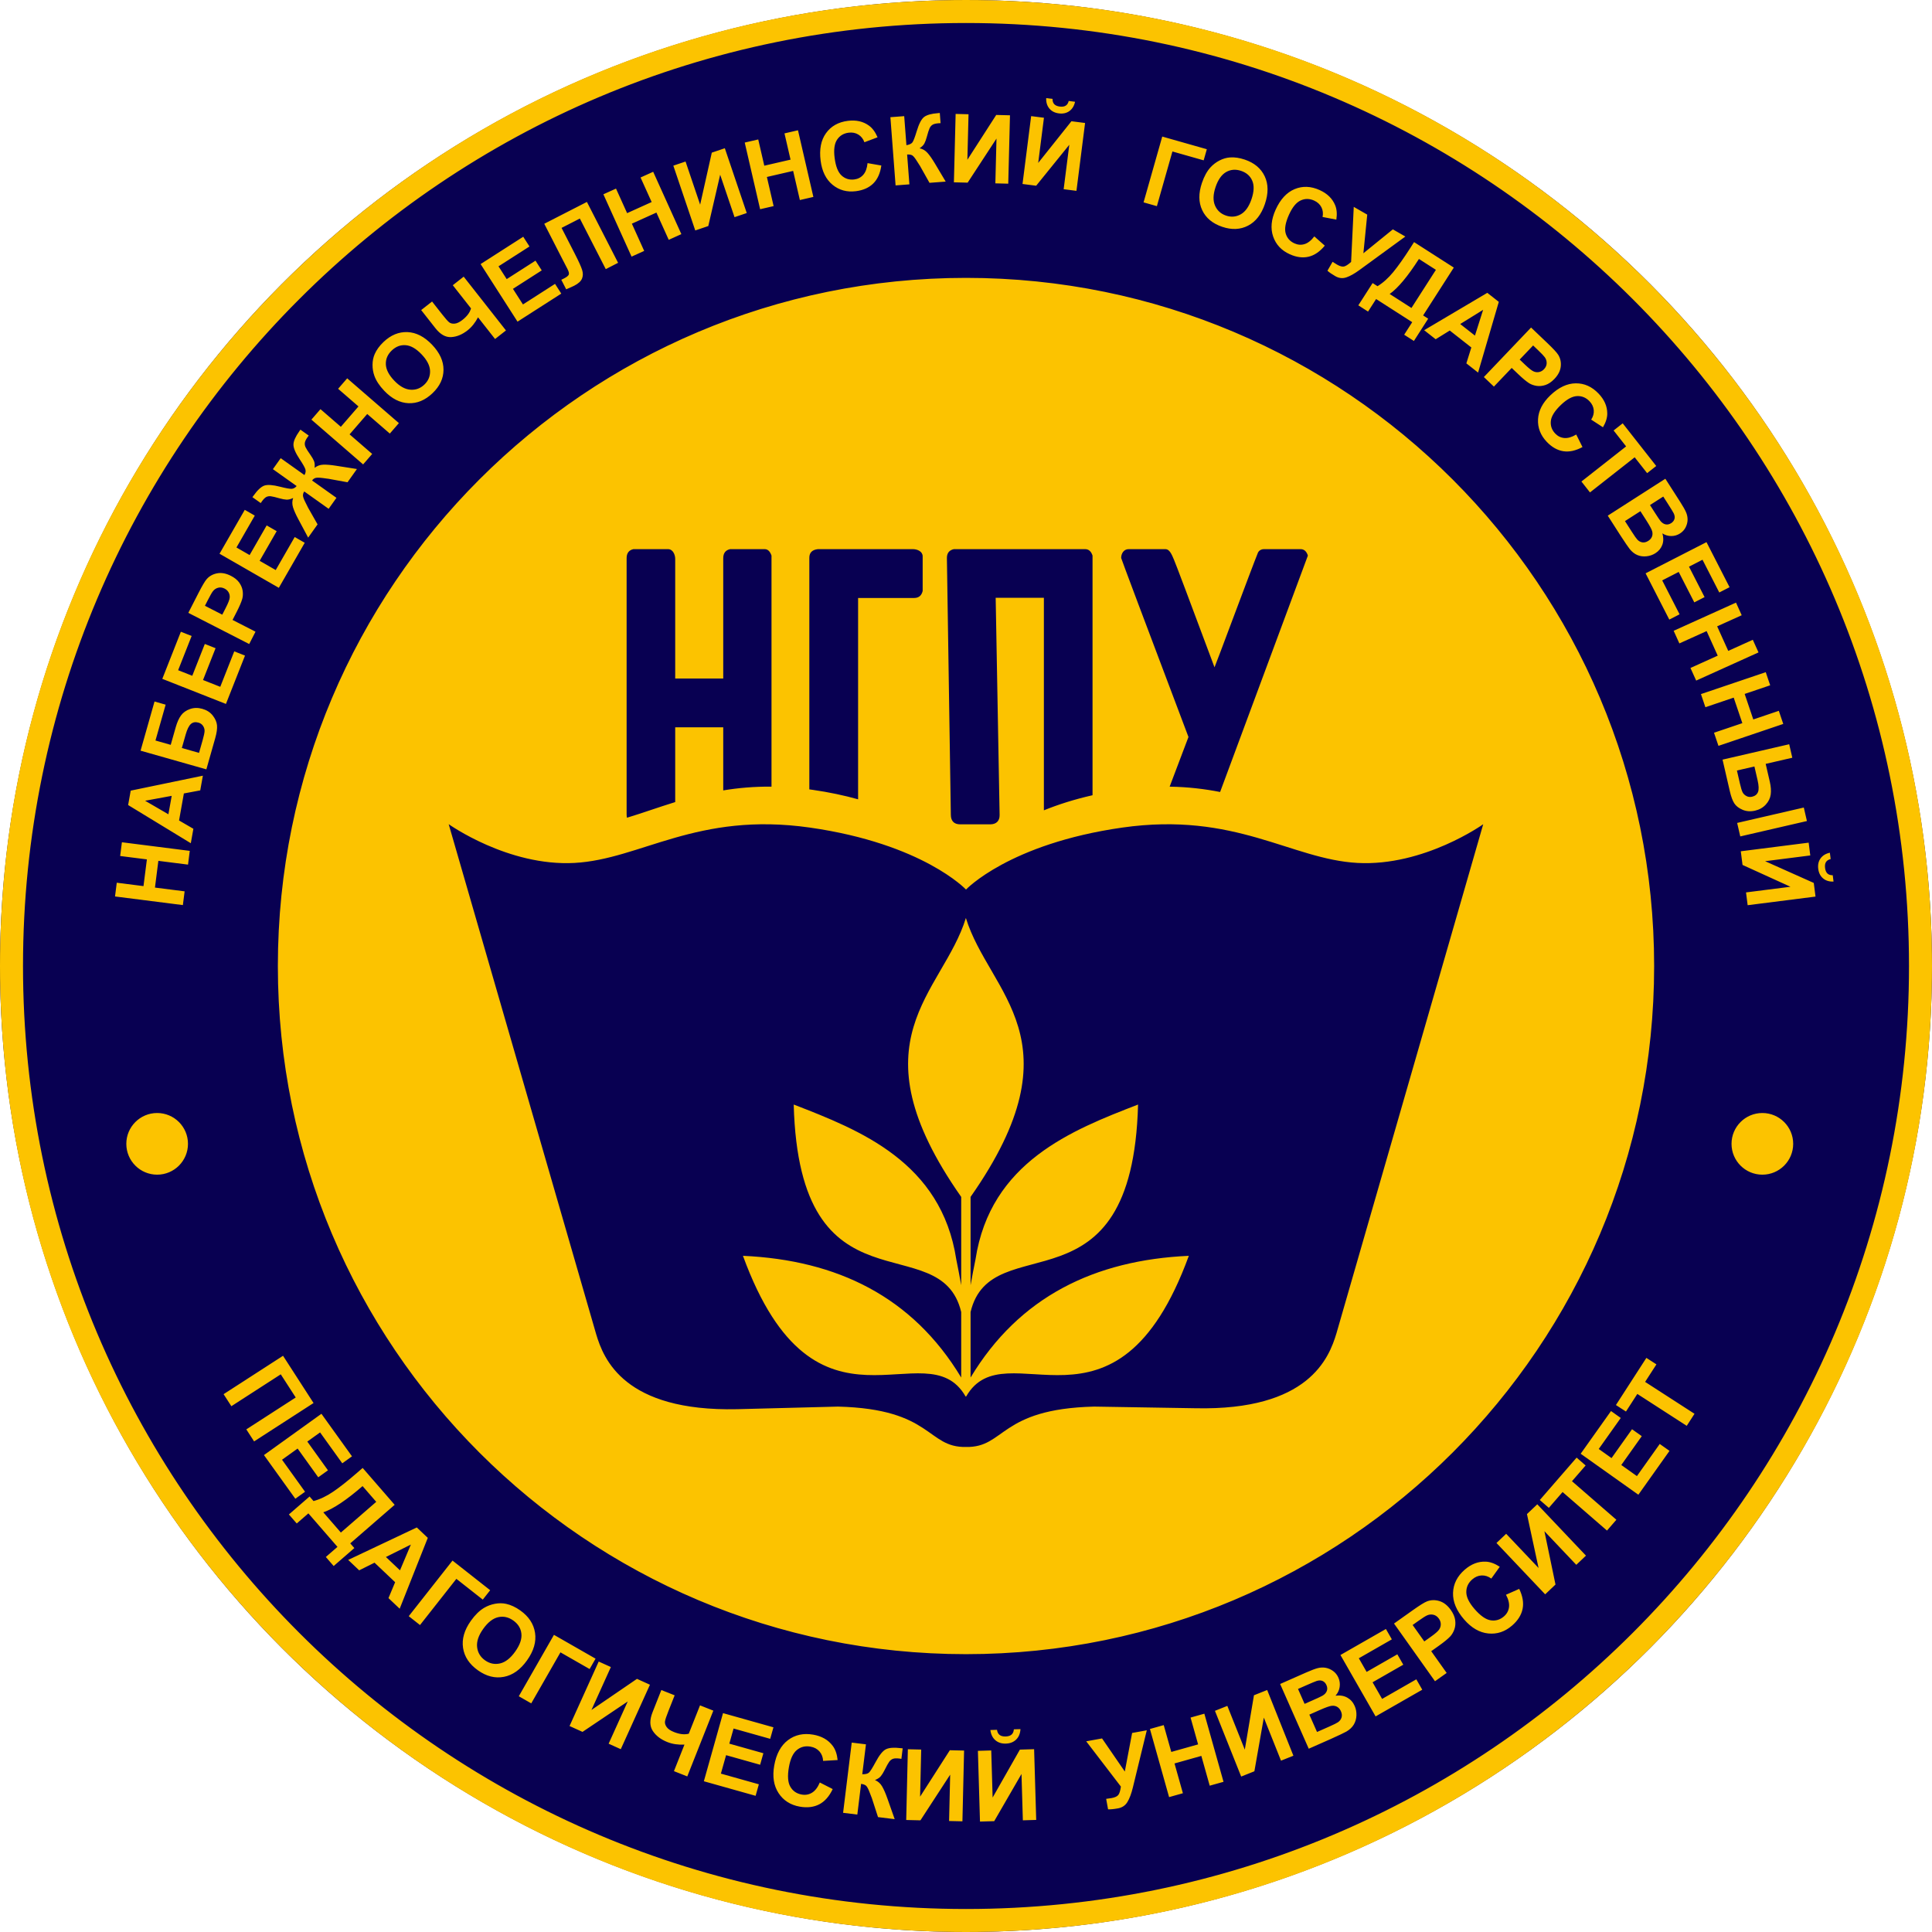
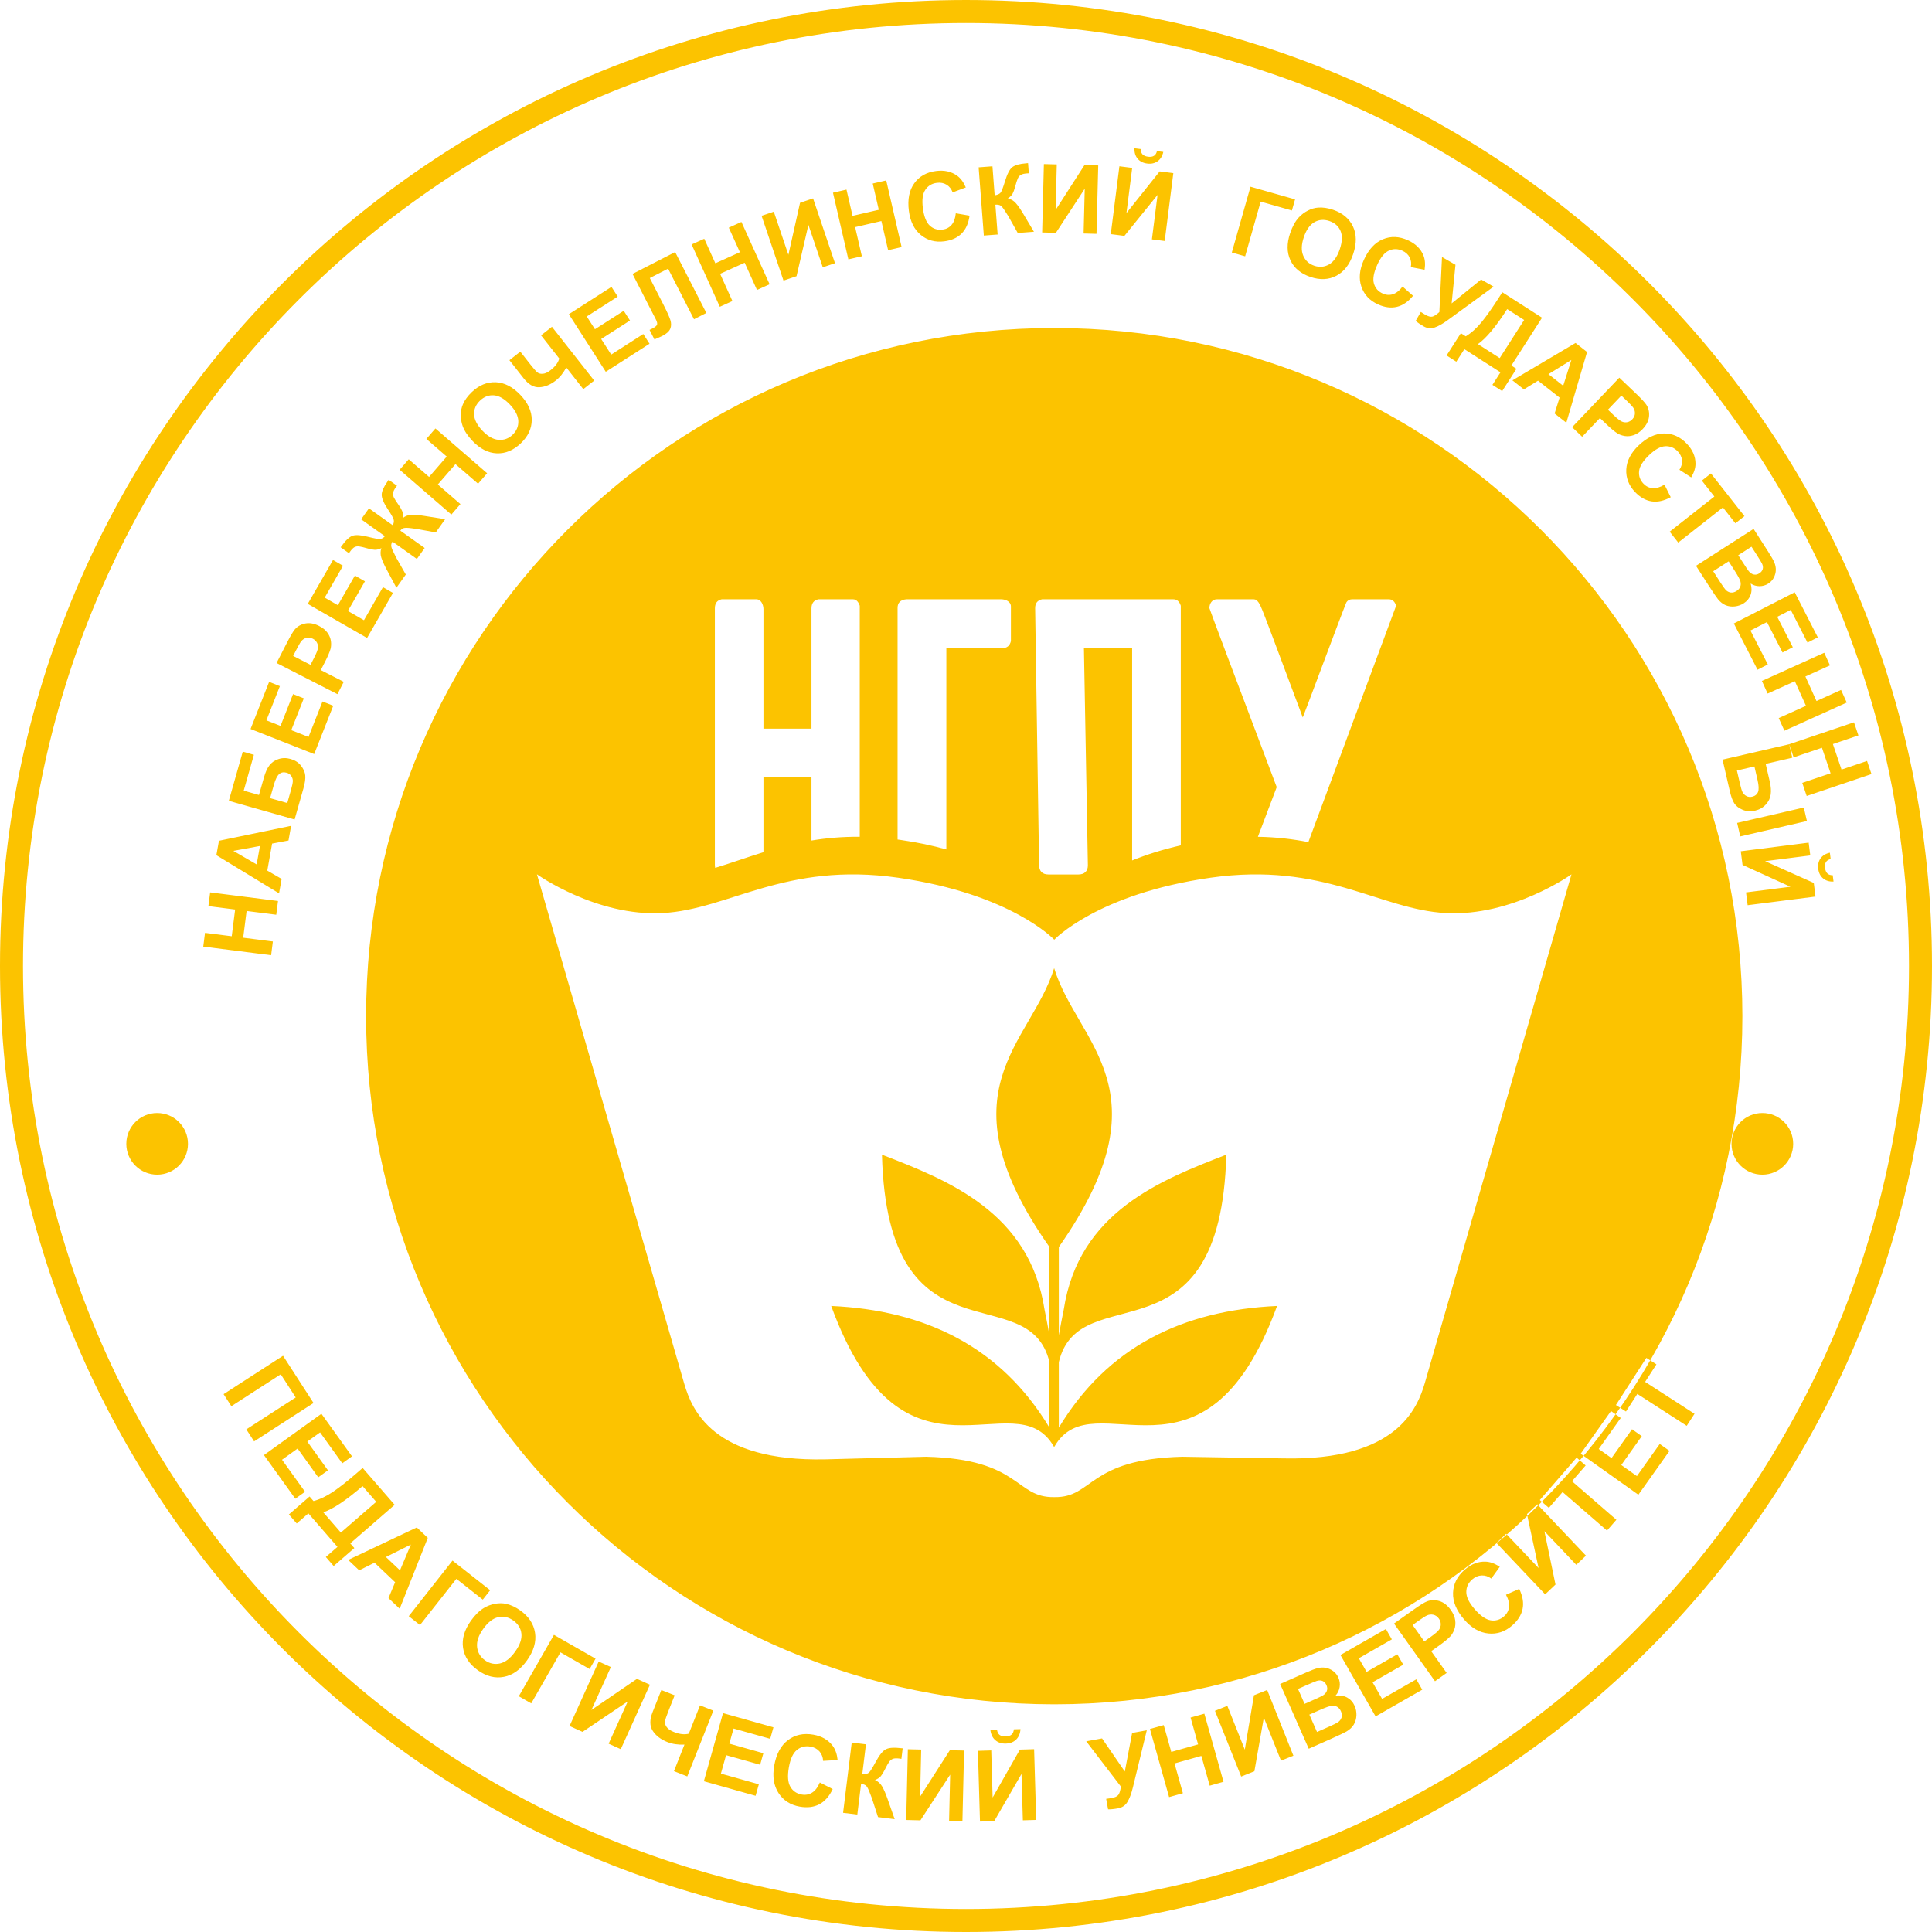
<svg xmlns="http://www.w3.org/2000/svg" xml:space="preserve" width="100mm" height="100mm" version="1.1" style="shape-rendering:geometricPrecision; text-rendering:geometricPrecision; image-rendering:optimizeQuality; fill-rule:evenodd; clip-rule:evenodd" viewBox="0 0 9985.76 9985.77">
  <defs>
    <style type="text/css">
   
    .fil0 {fill:#080052}
    .fil1 {fill:#FCC300}
   
  </style>
  </defs>
  <g id="Слой_x0020_1">
-     <circle class="fil0" cx="4992.88" cy="4992.88" r="4992.88" />
-     <path class="fil1" d="M4992.9 9985.77c-2757.43,0 -4992.9,-2235.48 -4992.9,-4992.87 0,-2757.41 2235.47,-4992.89 4992.9,-4992.89 2757.42,0 4992.86,2235.48 4992.86,4992.89 0,2757.39 -2235.44,4992.87 -4992.86,4992.87zm0 -118.89c2691.78,0 4873.99,-2182.19 4873.99,-4873.98 0,-2691.8 -2182.21,-4874.01 -4873.99,-4874.01 -2691.79,0 -4874.01,2182.2 -4874.01,4874.01 0,2691.79 2182.22,4873.98 4874.01,4873.98zm4116.06 -4114.16c87.98,0 159.34,71.32 159.34,159.33 0,87.99 -71.36,159.35 -159.34,159.35 -88,0 -159.37,-71.36 -159.37,-159.35 0,-88.01 71.37,-159.33 159.37,-159.33zm-8296.73 0c88.02,0 159.34,71.32 159.34,159.33 0,87.99 -71.32,159.35 -159.34,159.35 -87.99,0 -159.33,-71.36 -159.33,-159.35 0,-88.01 71.34,-159.33 159.33,-159.33zm7905.83 1616.85l-255.32 -164.87 -58.75 90.97 -51.91 -33.54 157.38 -243.71 51.95 33.51 -58.46 90.55 255.31 164.87 -40.2 62.22zm-249.99 356.05l-298.18 -211.77 156.77 -220.71 50.39 35.77 -113.87 160.34 66.23 47.03 105.87 -149.1 50.4 35.78 -105.87 149.1 80.77 57.36 118 -166.13 50.38 35.76 -160.88 226.57zm-162.17 185.34l-229.51 -199.25 -70.99 81.77 -46.68 -40.52 190.2 -219.09 46.66 40.53 -70.63 81.38 229.5 199.23 -48.55 55.94zm-571.17 64.08l50.05 -47.44 167.5 176.72 -59.99 -278.63 53.37 -50.6 251.61 265.43 -50.04 47.44 -164.81 -173.85 57.33 275.78 -53.37 50.58 -251.64 -265.42zm49.12 267.55l68.38 -30.29c18.12,37.6 23.91,72.19 17.42,103.7 -6.5,31.46 -24.5,60.04 -54.14,85.77 -36.69,31.89 -77.73,45.53 -123.16,40.98 -45.36,-4.6 -86.94,-28.61 -124.68,-72.11 -39.94,-45.97 -59.07,-92.04 -57.44,-138.07 1.62,-46.05 21.83,-85.93 60.51,-119.53 33.8,-29.34 69.99,-43.15 108.43,-41.44 22.85,0.88 46.98,9.7 72.55,26.41l-43.77 60.99c-15.68,-11.42 -32.32,-16.82 -49.86,-16.13 -17.62,0.74 -33.77,7.59 -48.57,20.41 -20.52,17.8 -30.8,39.59 -30.76,65.37 -0.08,25.76 14.2,55.08 42.79,87.98 30.25,34.86 58.15,54.25 83.51,58.17 25.5,3.86 48.25,-2.88 68.36,-20.34 14.86,-12.91 23.58,-28.69 26.05,-47.4 2.44,-18.71 -2.67,-40.23 -15.62,-64.48zm-482.53 156.35l60.34 84.95 32.82 -23.31c23.68,-16.81 38.29,-29.58 44.05,-38.38 5.77,-8.79 8.57,-18.09 8.29,-28.01 -0.2,-9.89 -3.38,-19.22 -9.7,-28.09 -7.75,-10.89 -17.31,-17.59 -28.64,-20.19 -11.41,-2.55 -22.54,-1.32 -33.6,3.84 -8.08,3.75 -22.95,13.25 -44.62,28.63l-28.95 20.55zm115.62 290.7l-211.78 -298.19 96.55 -68.57c36.57,-25.96 61.42,-41.43 74.64,-46.3 20.27,-7.62 41.46,-8.05 63.65,-1.24 22.18,6.78 41.66,22.06 58.54,45.79 13.01,18.33 20.59,36.04 22.85,53.22 2.21,17.24 0.78,32.95 -4.37,47.37 -5.16,14.32 -12.23,26.43 -21.15,36.2 -12.34,13.06 -32.06,29.25 -59.29,48.58l-39.14 27.8 79.86 112.44 -60.35 42.9zm-306.98 181.83l-181.7 -317.41 234.94 -134.5 30.71 53.64 -170.66 97.71 40.36 70.48 158.69 -90.85 30.7 53.61 -158.69 90.89 49.25 85.97 176.87 -101.26 30.71 53.66 -241.18 138.04zm-342.4 -9.26l39.62 89.7 62.61 -27.65c24.3,-10.74 39.48,-18.28 45.46,-22.52 9.2,-6.29 15.43,-14.32 18.58,-24.21 3.17,-9.97 2.2,-20.78 -3.08,-32.71 -4.48,-10.1 -10.65,-17.53 -18.63,-22.37 -7.93,-4.88 -17.3,-6.9 -27.9,-6.02 -10.58,0.88 -31.32,8.08 -62.07,21.66l-54.59 24.12zm-58.62 -132.69l34.03 77.09 44.24 -19.53c26.25,-11.61 42.43,-19.2 48.46,-22.83 10.96,-6.39 18.31,-14.4 22.01,-23.96 3.68,-9.52 3.14,-19.62 -1.62,-30.36 -4.58,-10.38 -11.11,-17.43 -19.67,-21.37 -8.53,-3.97 -18.75,-4.1 -30.54,-0.48 -7.04,2.18 -26.44,10.3 -58.15,24.3l-38.76 17.14zm-92.34 -25.66l133.79 -59.12c26.55,-11.73 46.74,-19.34 60.71,-22.91 14.1,-3.52 27.7,-4.04 41.04,-1.66 13.39,2.47 26.05,7.94 38.03,16.52 11.97,8.57 21.18,20.14 27.55,34.54 6.88,15.6 9.04,31.84 6.38,48.58 -2.63,16.79 -9.79,31.56 -21.31,44.48 22.98,-2.98 43.01,0.28 60.35,9.73 17.21,9.55 30.1,23.95 38.66,43.34 6.74,15.25 9.79,31.6 9.06,49.13 -0.74,17.54 -5.3,33.31 -13.78,47.4 -8.44,13.98 -21.22,25.96 -38.29,35.93 -10.7,6.11 -37.56,18.9 -80.48,38.25l-113.91 50.33 -147.82 -334.53zm-336.99 138.72l64.05 -25.54 90.24 226.14 47.33 -281.06 68.33 -27.23 135.55 339.69 -64.07 25.56 -88.79 -222.51 -48.79 277.4 -68.3 27.25 -135.55 -339.7zm-237 445.97l-98.99 -352.1 71.28 -20.04 39 138.65 138.64 -38.98 -38.96 -138.66 71.28 -20.05 99.04 352.08 -71.33 20.05 -43.27 -153.92 -138.67 39 43.3 153.91 -71.32 20.06zm-428.34 -288.41l81.83 -14.89 117.62 171.07 37.81 -199.33 75.81 -13.78 -71.98 295.62c-7.84,32.03 -17.22,57.03 -28.14,75.02 -10.91,17.98 -27.19,28.92 -48.96,32.87 -21.46,3.91 -38.45,5.5 -51.04,4.94l-9.84 -54.1c10.44,-1.2 19.79,-2.59 28.08,-4.06 16.76,-3.04 28.24,-8.34 34.43,-15.79 6.05,-7.5 10.68,-22.11 13.6,-43.64l-179.23 -233.94zm-374.03 -61.98l34.2 -1.01c-1.28,22.59 -8.77,40.63 -22.27,53.88 -13.48,13.24 -31.24,20.25 -53.27,20.89 -22.13,0.67 -40.27,-5.26 -54.51,-17.69 -14.27,-12.45 -22.77,-30 -25.42,-52.48l34.21 -1.04c1.54,11.71 5.89,20.54 13.22,26.35 7.3,5.84 17.79,8.52 31.43,8.1 13.53,-0.37 23.8,-3.67 30.78,-9.92 6.99,-6.27 10.78,-15.31 11.64,-27.09zm-185.8 111.26l68.92 -2.05 7.19 243.38 140.89 -247.73 73.51 -2.19 10.79 365.59 -68.95 2.03 -7.05 -239.48 -141 243.83 -73.54 2.16 -10.76 -365.55zm-362.03 -8.26l68.94 1.62 -5.7 243.39 153.78 -239.93 73.55 1.7 -8.56 365.66 -68.92 -1.64 5.59 -239.49 -153.69 236.05 -73.52 -1.74 8.53 -365.63zm-290.17 -34.46l73.5 9.05 -18.99 154.61c16.53,0.33 28.11,-2.48 34.69,-8.59 6.57,-6.07 17.83,-23.79 33.66,-53.24 19.94,-37.44 38.24,-60.07 54.7,-67.72 16.39,-7.7 41.4,-9.53 75.21,-5.35 1.69,0.19 5.24,0.57 10.66,1.06l-6.67 54.26 -10.37 -1.56c-15.04,-1.85 -26.22,-1.33 -33.63,1.56 -7.38,2.86 -13.67,7.83 -18.88,14.9 -5.25,7.08 -13.51,21.92 -24.8,44.58 -5.99,12.01 -12.1,21.91 -18.38,29.71 -6.2,7.82 -16.38,14.64 -30.49,20.46 15.75,6.54 28.04,17.56 36.95,32.91 8.93,15.34 18.16,36.54 27.71,63.7l37.18 105.44 -86.16 -10.59 -32.03 -98.78c-0.51,-1.46 -1.64,-4.15 -3.28,-8.22 -0.7,-1.38 -3.04,-7.5 -7.03,-18.17 -7.08,-19.09 -13.33,-31.17 -18.71,-36.37 -5.43,-5.22 -14.21,-8.6 -26.43,-10.29l-19.48 158.68 -73.54 -9.02 44.62 -363.01zm-164.94 206.27l66.62 34.05c-17.81,37.76 -41.05,63.99 -69.6,78.86 -28.53,14.75 -62.1,18.76 -100.73,11.94 -47.87,-8.45 -84.32,-31.74 -109.39,-69.87 -24.99,-38.14 -32.54,-85.54 -22.53,-142.3 10.59,-59.95 34.32,-103.81 71.12,-131.57 36.8,-27.72 80.46,-37.12 130.95,-28.23 44.07,7.79 77.58,27.17 100.47,58.12 13.72,18.32 22.05,42.62 25.17,72.98l-74.96 4.42c-0.99,-19.36 -7.28,-35.71 -18.88,-48.91 -11.67,-13.2 -27.13,-21.44 -46.41,-24.86 -26.75,-4.72 -50.15,1.01 -70.14,17.28 -20.06,16.2 -33.81,45.71 -41.4,88.64 -8.02,45.46 -5.55,79.34 7.41,101.52 13.02,22.27 32.58,35.66 58.85,40.28 19.35,3.44 37.13,0.25 53.21,-9.61 16.1,-9.86 29.57,-27.4 40.25,-52.73zm-599.3 -6.39l99.02 -352.11 260.61 73.31 -16.75 59.51 -189.3 -53.23 -21.99 78.19 176.02 49.5 -16.74 59.52 -176.03 -49.51 -26.83 95.37 196.22 55.19 -16.76 59.5 -267.48 -75.22zm-219.81 -471.44l68.87 27.27 -32.12 81.11c-10.43,26.28 -16.4,44.08 -17.78,53.4 -1.52,9.38 1.32,19.12 8.38,29.24 6.99,10.09 19.82,18.85 38.35,26.18 14.64,5.79 28.32,9.39 41.04,10.76 12.65,1.34 24.4,0.61 35.15,-2.27l58.06 -146.51 68.86 27.26 -134.71 340.05 -68.87 -27.29 54.29 -137.01c-16.39,0.65 -31.92,-0.09 -46.62,-2.24 -14.73,-2.18 -28.56,-5.83 -41.54,-11 -33.87,-13.38 -59.04,-32.6 -75.52,-57.65 -16.44,-25 -16.86,-57.22 -1.24,-96.65l45.42 -114.66zm-323.66 -147.26l62.85 28.41 -100.35 221.84 235.29 -160.8 67.02 30.31 -150.72 333.22 -62.82 -28.38 98.71 -218.28 -233.69 157.21 -67.02 -30.3 150.72 -333.23zm-231.31 -138.01l215.02 123.09 -30.73 53.64 -150.72 -86.28 -150.99 263.74 -64.29 -36.8 181.7 -317.41zm-366.06 -30.38c-24.02,33.8 -34.35,64.98 -31.17,93.58 3.25,28.51 16.9,51.35 40.89,68.4 24.11,17.12 49.97,22.42 77.72,16.15 27.73,-6.41 53.86,-26.91 78.47,-61.53 24.32,-34.22 34.95,-65.09 31.81,-92.58 -3.01,-27.53 -16.98,-50.07 -41.89,-67.75 -24.84,-17.64 -50.95,-23.36 -78.24,-17.17 -27.32,6.29 -53.21,26.53 -77.6,60.9zm-63.49 -42.05c21.6,-30.41 44.31,-52.67 68.11,-66.91 17.52,-10.42 36.52,-17.5 56.84,-21.25 20.31,-3.74 39.5,-3.58 57.64,0.43 24.19,5.39 48.44,16.66 72.73,33.91 44.01,31.25 69.41,69.85 76.48,115.91 6.97,46.07 -6.8,93.44 -41.38,142.09 -34.25,48.22 -74.17,76.68 -119.67,85.29 -45.53,8.69 -90.25,-2.58 -134.06,-33.69 -44.35,-31.5 -70.08,-70.11 -76.96,-115.83 -6.95,-45.67 6.46,-92.33 40.27,-139.94zm-94.8 -311.45l194.67 153.21 -38.23 48.57 -136.47 -107.4 -187.98 238.83 -58.19 -45.82 226.19 -287.39zm-271.46 50.44l56.24 -133.23 -128.97 64.29 72.73 68.94zm-1.57 198.39l-57.9 -54.86 34.35 -82.16 -106.45 -100.92 -79.34 39.51 -56.83 -53.88 354.65 -167.73 56.78 53.82 -145.27 366.22zm-191.84 -633.83c-83.57,72.55 -151.2,117.75 -202.93,135.57l90.75 104.54 182.83 -158.73 -70.65 -81.37zm0.48 -93.77l165.39 190.56 -229.5 199.25 21.11 24.31 -106.87 92.76 -40.5 -46.68 60.16 -52.24 -150.36 -173.19 -60.16 52.25 -40.53 -46.67 106.88 -92.77 20.43 23.54c33.51,-9.06 67.49,-25.23 101.78,-48.57 34.36,-23.42 75.33,-55.8 122.94,-97.15l29.22 -25.37zm-510.17 -66.52l297.04 -213.4 157.95 219.88 -50.19 36.04 -114.73 -159.68 -65.99 47.39 106.69 148.51 -50.19 36.06 -106.67 -148.54 -80.49 57.82 118.89 165.51 -50.19 36.08 -162.14 -225.67zm98.58 -513.22l157.69 244.17 -307.23 198.42 -40.21 -62.23 255.34 -164.87 -77.32 -119.7 -255.31 164.85 -40.17 -62.21 307.22 -198.43zm8009.79 -2483.82l4.16 32.83c-21.85,0.87 -39.91,-4.65 -53.9,-16.38 -14.03,-11.72 -22.43,-28.19 -25.1,-49.33 -2.72,-21.21 1.3,-39.23 11.94,-54.11 10.64,-14.89 26.71,-24.72 48.12,-29.35l4.17 32.81c-11.13,2.6 -19.19,7.6 -24.12,15.19 -4.93,7.58 -6.53,17.91 -4.87,30.99 1.66,12.96 5.78,22.56 12.44,28.69 6.66,6.1 15.76,8.95 27.15,8.66zm-124.4 -168.34l8.39 66.12 -233.52 29.68 251.56 112.39 8.98 70.53 -350.73 44.57 -8.42 -66.13 229.75 -29.19 -247.8 -112.86 -8.98 -70.55 350.76 -44.56zm-25.12 -181.5l16.11 69.76 -344.51 79.51 -16.08 -69.75 344.48 -79.52zm-345.68 -191.33l15.68 67.82c4.94,21.57 9.48,36.4 13.54,44.52 4.04,8.01 10.6,14.52 19.61,19.46 9.01,4.92 18.81,6.12 29.57,3.65 15.24,-3.51 25.43,-11.62 30.57,-24.21 5.1,-12.67 4.32,-33.18 -2.22,-61.48l-16.31 -70.67 -90.44 20.9zm270.17 -135.84l16.09 69.75 -137.6 31.75 21.45 92.96c5.64,24.39 7.12,46.15 4.52,65.25 -2.61,19.1 -11.08,36.51 -25.53,52.27 -14.46,15.66 -32.81,26.06 -55.13,31.23 -23.33,5.38 -44.78,3.93 -64.52,-4.36 -19.67,-8.38 -33.96,-19.37 -42.84,-33.09 -8.99,-13.66 -16.77,-34.92 -23.43,-63.71l-37.5 -162.53 344.49 -79.51zm-456.12 -259.17l334.89 -113.31 22.94 67.82 -131.88 44.65 44.61 131.89 131.91 -44.65 22.94 67.83 -334.9 113.3 -22.95 -67.82 146.42 -49.52 -44.64 -131.91 -146.39 49.55 -22.95 -67.83zm-141 -327.19l322.17 -145.64 29.51 65.25 -126.9 57.36 57.36 126.89 126.91 -57.37 29.48 65.27 -322.16 145.61 -29.5 -65.22 140.83 -63.68 -57.34 -126.88 -140.83 63.67 -29.53 -65.26zm-145.05 -297.02l314.7 -161.19 119.29 232.94 -53.19 27.24 -86.67 -169.2 -69.88 35.79 80.58 157.33 -53.14 27.25 -80.59 -157.34 -85.28 43.65 89.81 175.38 -53.16 27.22 -122.47 -239.07zm-26.8 -321.16l-79.83 51.17 35.72 55.71c13.88,21.61 23.33,35.01 28.24,40.07 7.4,7.85 15.99,12.62 25.91,14.18 9.94,1.52 20.15,-0.99 30.77,-7.81 9,-5.76 15.16,-12.74 18.6,-21.12 3.5,-8.29 4.02,-17.51 1.64,-27.49 -2.4,-10.04 -12.38,-28.75 -29.92,-56.13l-31.14 -48.58zm118.04 -75.65l-68.56 43.96 25.2 39.35c14.98,23.36 24.63,37.66 28.98,42.92 7.75,9.48 16.49,15.35 26.15,17.47 9.69,2.09 19.21,0.07 28.79,-6.06 9.22,-5.89 14.99,-13.22 17.49,-21.97 2.51,-8.74 1.16,-18.5 -4.09,-29.23 -3.11,-6.44 -13.74,-23.75 -31.8,-51.95l-22.15 -34.49zm10.84 -91.99l76.29 119c15.16,23.64 25.43,41.78 30.91,54.59 5.42,12.94 7.99,25.86 7.68,38.98 -0.38,13.13 -3.74,26.04 -10.15,38.76 -6.44,12.72 -16.11,23.23 -28.93,31.44 -13.86,8.88 -29.07,13.35 -45.45,13.3 -16.42,-0.02 -31.61,-4.66 -45.64,-13.74 6.26,21.51 6.13,41.13 -0.37,59.07 -6.51,17.87 -18.36,32.3 -35.63,43.38 -13.58,8.69 -28.74,14.02 -45.59,15.93 -16.86,1.91 -32.62,-0.09 -47.32,-6.11 -14.6,-5.98 -27.91,-16.41 -39.99,-31.26 -7.42,-9.32 -23.64,-33.05 -48.47,-71.18l-64.96 -101.38 297.63 -190.79zm-433.76 14.28l231 -181.52 -64.68 -82.29 47 -36.95 173.29 220.53 -46.99 36.93 -64.38 -81.92 -231 181.54 -44.25 -56.31zm-26.84 -242.83l32.29 64.68c-35.49,19.18 -68.59,26.29 -99.34,21.49 -30.68,-4.86 -59.1,-20.98 -85.28,-48.42 -32.42,-34.02 -47.44,-73.02 -45.12,-117.09 2.4,-44 23.69,-85.25 64.02,-123.67 42.58,-40.61 86.2,-61.18 130.75,-61.67 44.53,-0.52 83.95,17.2 118.12,53.04 29.88,31.33 44.83,65.63 44.92,102.82 0.18,22.12 -7.26,45.81 -22.24,71.23l-60.87 -39.5c10.32,-15.65 14.77,-31.95 13.31,-48.86 -1.5,-16.98 -8.83,-32.3 -21.89,-45.98 -18.1,-19.02 -39.6,-27.97 -64.51,-26.76 -24.86,1.1 -52.52,16.22 -83,45.3 -32.29,30.79 -49.79,58.6 -52.43,83.27 -2.62,24.79 4.95,46.46 22.74,65.1 13.12,13.75 28.78,21.44 46.93,22.99 18.19,1.55 38.71,-4.37 61.58,-17.94zm-222.85 -460.41l-69.5 72.9 28.14 26.88c20.31,19.35 35.15,30.88 44.57,34.73 9.41,3.84 18.72,4.78 28.12,2.72 9.31,-2.03 17.58,-6.78 24.86,-14.42 8.9,-9.34 13.51,-19.61 13.86,-30.87 0.33,-11.28 -2.92,-21.65 -9.84,-31.2 -5.04,-6.99 -16.82,-19.34 -35.37,-37.05l-24.84 -23.7zm-254.57 163.26l243.97 -255.91 82.86 79c31.39,29.92 50.62,50.65 57.72,62.31 10.93,17.84 15.28,37.86 12.88,60.16 -2.37,22.3 -13.27,43.63 -32.69,64 -14.98,15.72 -30.42,26.15 -46.27,31.49 -15.96,5.26 -31.18,6.79 -45.77,4.59 -14.54,-2.28 -27.32,-6.76 -38.25,-13.41 -14.7,-9.31 -33.67,-25.04 -57.03,-47.3l-33.59 -32.01 -92.01 96.47 -51.82 -49.39zm-46.09 -214.19l42.22 -133.23 -118.39 73.38 76.17 59.85zm16.24 191.13l-60.63 -47.66 25.72 -82.14 -111.5 -87.61 -72.83 45.12 -59.52 -46.78 326.38 -193.16 59.46 46.72 -107.09 365.52zm-305.78 -587.3c-57.75,90.06 -108.18,150.41 -151.26,181.04l112.63 72.23 126.33 -197.03 -87.69 -56.24zm-25.14 -87.1l205.38 131.66 -158.58 247.34 26.18 16.8 -73.8 115.16 -50.3 -32.25 41.58 -64.86 -186.65 -119.66 -41.59 64.86 -50.3 -32.23 73.84 -115.17 25.33 16.26c28.65,-17.51 55.73,-41.79 81.19,-72.8 25.47,-31.07 54.65,-72.29 87.57,-123.62l20.15 -31.48zm-311.76 -182.13l69.69 40.08 -19.87 199.72 152.28 -123.57 64.58 37.11 -237.61 173.34c-25.78,18.78 -48.32,31.38 -67.58,37.83 -19.29,6.46 -38.13,4.38 -56.67,-6.28 -18.26,-10.52 -31.84,-19.94 -40.77,-28.18l26.5 -46.07c8.46,5.6 16.22,10.47 23.27,14.52 14.27,8.2 26.06,11.47 35.28,9.82 9.16,-1.76 21.66,-9.66 37.28,-23.75l13.63 -284.55zm-203.86 152.64l54.23 47.81c-25.7,31.11 -53.73,50.15 -84.03,57.23 -30.24,7.01 -62.67,2.76 -97.22,-12.88 -42.82,-19.36 -71.38,-49.88 -85.74,-91.61 -14.32,-41.68 -10.04,-87.89 12.91,-138.66 24.26,-53.6 56.95,-89.04 98.05,-106.24 41.1,-17.19 84.25,-15.54 129.4,4.87 39.45,17.8 66.19,43.99 80.25,78.43 8.45,20.45 10.46,45.21 6.1,74.38l-71.25 -13.78c3.71,-18.38 1.71,-35.17 -5.99,-50.31 -7.79,-15.17 -20.31,-26.58 -37.54,-34.39 -23.92,-10.83 -47.21,-11.05 -69.84,-0.61 -22.65,10.38 -42.6,34.76 -59.94,73.16 -18.39,40.65 -24.19,72.98 -17.36,96.84 6.88,23.99 22.03,41.2 45.49,51.81 17.35,7.84 34.74,9.1 52.18,3.7 17.43,-5.39 34.22,-18.57 50.31,-39.75zm-510.41 -254.91c-12.81,37.94 -13.75,69.71 -2.87,95.27 10.92,25.52 29.89,42.9 56.86,52.03 27.06,9.16 52.47,6.9 76.43,-6.64 23.9,-13.64 42.44,-39.86 55.59,-78.77 12.98,-38.45 14.28,-69.95 3.75,-94.55 -10.44,-24.65 -29.61,-41.63 -57.6,-51.13 -27.92,-9.42 -53.69,-7.45 -77.21,5.87 -23.56,13.4 -41.9,39.34 -54.96,77.91zm-70.46 -21.3c11.55,-34.16 26.41,-61.1 44.47,-80.87 13.38,-14.53 28.99,-26.34 46.75,-35.46 17.76,-9.11 35.6,-14.28 53.5,-15.61 23.87,-1.74 49.48,1.98 76.76,11.21 49.43,16.72 83.66,45.42 102.99,86.09 19.25,40.76 19.63,88.41 1.13,143.09 -18.34,54.14 -47.42,91.57 -87.14,112.18 -39.78,20.7 -84.31,22.68 -133.48,6.01 -49.83,-16.87 -84.37,-45.48 -103.42,-85.93 -19.12,-40.33 -19.67,-87.27 -1.57,-140.71zm-205.03 -239.83l230.38 65.42 -16.32 57.49 -161.49 -45.84 -80.27 282.59 -68.86 -19.57 96.55 -340.08zm-483.53 -184l32.83 4.17c-4.63,21.4 -14.48,37.5 -29.33,48.13 -14.88,10.62 -32.89,14.65 -54.04,11.95 -21.23,-2.71 -37.67,-11.09 -49.4,-25.13 -11.76,-13.99 -17.25,-32.03 -16.39,-53.9l32.81 4.17c-0.28,11.38 2.55,20.5 8.66,27.13 6.13,6.67 15.73,10.79 28.78,12.48 13,1.64 23.31,0.04 30.9,-4.88 7.61,-4.92 12.61,-12.99 15.18,-24.13zm-194.09 78.37l66.12 8.41 -29.69 233.49 171.74 -215.44 70.54 8.97 -44.57 350.72 -66.15 -8.42 29.22 -229.7 -171.26 211.68 -70.55 -8.98 44.6 -350.72zm-390.32 -11.39l66.64 1.71 -5.94 235.29 149.1 -231.7 71.09 1.81 -8.94 353.46 -66.62 -1.71 5.83 -231.5 -149.03 227.89 -71.07 -1.81 8.94 -353.44zm-337.21 16.92l71.4 -5.42 11.42 150.17c15.71,-2.84 26.17,-7.67 31.24,-14.77 5.06,-6.99 12.38,-25.94 21.77,-56.86 11.77,-39.27 24.84,-64.19 38.96,-74.58 14.07,-10.43 37.41,-16.89 70.25,-19.38 1.65,-0.12 5.08,-0.47 10.33,-1.05l3.99 52.69 -10.13 0.51c-14.6,1.12 -25.11,3.71 -31.57,7.86 -6.45,4.12 -11.44,10.01 -15.08,17.76 -3.6,7.69 -8.61,23.33 -15.01,46.9 -3.41,12.57 -7.32,23.11 -11.78,31.71 -4.36,8.57 -12.73,16.96 -24.98,25.15 16.19,3.24 29.93,11.35 41.3,24.19 11.37,12.81 24.16,31.17 38.36,55.09l55.33 92.87 -83.69 6.36 -49.16 -87.53c-0.76,-1.28 -2.34,-3.63 -4.66,-7.17 -0.91,-1.17 -4.3,-6.53 -10.16,-15.9 -10.33,-16.72 -18.53,-26.99 -24.61,-30.92 -6.17,-3.89 -15.11,-5.44 -27.02,-4.7l11.72 154.12 -71.38 5.43 -26.83 -352.55zm-118.08 237.41l71.24 12.35c-5.6,39.96 -19.51,70.83 -41.62,92.75 -22.12,21.81 -51.95,35.13 -89.59,39.91 -46.61,5.92 -86.95,-5.13 -121.01,-33.15 -34.02,-28.05 -54.58,-69.65 -61.59,-124.93 -7.42,-58.36 1.92,-105.67 27.93,-141.84 26.02,-36.17 63.65,-57.36 112.8,-63.6 42.96,-5.47 79.41,2.87 109.42,24.84 17.88,12.98 32.57,33.02 44.15,60.15l-67.92 25.57c-6.47,-17.6 -16.97,-30.88 -31.45,-39.71 -14.55,-8.87 -31.23,-12.05 -50.02,-9.67 -26.01,3.3 -45.98,15.29 -59.75,36.04 -13.91,20.71 -18.14,51.93 -12.83,93.72 5.62,44.26 17.64,74.82 35.95,91.58 18.39,16.84 40.32,23.58 65.88,20.35 18.86,-2.4 34.35,-10.43 46.36,-24.17 12.04,-13.72 19.45,-33.74 22.06,-60.2zm-555.26 238.21l-79.51 -344.5 69.77 -16.08 31.32 135.66 135.66 -31.3 -31.31 -135.68 69.77 -16.12 79.51 344.49 -69.77 16.1 -34.75 -150.59 -135.69 31.31 34.76 150.62 -69.76 16.09zm-448.55 -225.11l63.14 -21.37 75.43 222.96 60.2 -268.84 67.35 -22.79 113.32 334.89 -63.14 21.38 -74.24 -219.36 -61.41 265.23 -67.34 22.8 -113.31 -334.91zm-215.88 470.19l-145.66 -322.17 65.27 -29.47 57.36 126.88 126.86 -57.37 -57.37 -126.88 65.26 -29.5 145.64 322.16 -65.25 29.48 -63.65 -140.82 -126.89 57.37 63.66 140.82 -65.23 29.5zm-451.21 -169.85l220.4 -112.89 161.17 314.68 -63.73 32.64 -133.93 -261.49 -94.5 48.39 68.81 134.35c19.68,38.45 32.14,66 37.34,82.47 5.23,16.55 5.14,31.69 -0.49,45.27 -5.6,13.6 -18.95,25.81 -40.1,36.65 -7.47,3.83 -21.34,9.99 -41.67,18.67l-25.25 -49.3 14.31 -7.07c13.26,-6.8 21.37,-13.15 24.09,-19.06 2.79,-5.94 0.56,-15.9 -6.63,-29.89l-27.89 -53.95 -91.92 -179.47zm-138.23 505.94l-190.83 -297.64 220.34 -141.23 32.25 50.32 -160.05 102.59 42.36 66.08 148.84 -95.38 32.23 50.28 -148.8 95.4 51.69 80.65 165.85 -106.34 32.23 50.33 -226.12 144.94zm-498.01 -59.86l56.3 -44.24 52.11 66.32c16.9,21.51 28.86,35.11 35.97,40.84 7.08,5.82 16.58,8.19 28.5,7.2 11.81,-0.9 25.36,-7.37 40.52,-19.27 11.96,-9.4 21.62,-19.08 28.97,-29.03 7.3,-9.93 12.39,-20.09 15.2,-30.5l-94.13 -119.78 56.3 -44.25 218.47 277.99 -56.32 44.24 -88.01 -111.99c-7.42,13.98 -15.61,26.59 -24.59,37.85 -8.96,11.23 -18.74,20.99 -29.35,29.35 -27.69,21.77 -55.98,33.44 -84.89,35 -28.93,1.59 -56.03,-13.75 -81.36,-45.97l-73.67 -93.76zm-139.15 364.76c27.63,28.99 55.32,44.57 83.04,46.8 27.67,2.17 51.87,-6.57 72.45,-26.21 20.67,-19.71 30.49,-43.28 29.64,-70.78 -0.97,-27.5 -15.6,-56.09 -43.93,-85.8 -27.99,-29.38 -55.34,-45.15 -82.01,-47.24 -26.63,-2.21 -50.62,6.88 -72.01,27.26 -21.34,20.35 -31.55,44.09 -30.67,71.11 0.91,27.08 15.36,55.37 43.49,84.86zm-51.62 52.5c-24.87,-26.09 -41.85,-51.76 -50.95,-76.96 -6.66,-18.54 -9.87,-37.88 -9.69,-57.85 0.18,-19.96 3.86,-38.17 11.03,-54.63 9.54,-21.94 24.7,-42.9 45.56,-62.76 37.77,-36.03 79.08,-53 124.11,-51.24 44.99,1.88 87.38,23.7 127.16,65.43 39.48,41.4 59.14,84.54 58.95,129.3 -0.17,44.82 -19.1,85.17 -56.68,121.02 -38.08,36.28 -79.48,53.57 -124.12,51.7 -44.62,-1.84 -86.41,-23.13 -125.37,-64zm-109.33 380.44l-267.24 -231.48 46.88 -54.13 105.26 91.18 91.15 -105.25 -105.22 -91.18 46.87 -54.09 267.21 231.47 -46.86 54.11 -116.82 -101.2 -91.16 105.25 116.8 101.21 -46.87 54.11zm-425.94 -32.17l122.73 87.26c6.12,-10.28 7.68,-20.16 4.84,-29.68 -2.88,-9.6 -12.69,-26.87 -29.46,-52.04 -21.77,-32.83 -32.54,-58.27 -32.21,-76.24 0.37,-17.69 10.42,-40.46 30.13,-68.2 0.93,-1.31 2.92,-4.21 5.81,-8.6l43.08 30.61 -6.24 8.32c-8.37,11.8 -13.05,21.51 -14,29.09 -0.97,7.6 0.32,15.31 3.92,23.01 3.65,7.63 12.44,21.55 26.51,41.55 7.45,10.66 13.06,20.42 16.81,29.34 3.73,8.92 4.86,20.71 3.31,35.37 12.97,-10.28 28.05,-15.72 45.11,-16.29 17.09,-0.59 39.37,1.33 66.83,5.72l106.83 16.76 -48.64 68.43 -98.97 -18.04c-1.36,-0.39 -4.11,-0.75 -8.47,-1.01 -2.73,-0.3 -8.9,-1.16 -18.56,-2.61 -18.94,-2.45 -31.97,-2.71 -39.13,-0.74 -7.15,1.98 -13.16,6.39 -18.05,13.31l125.93 89.56 -40.33 56.72 -125.93 -89.56c-4.73,6.67 -7.03,13.7 -6.77,21.16 0.25,7.46 4.74,19.72 13.64,36.89 4.96,9.66 7.79,15.33 8.42,16.87 1.07,2.61 2.36,5.22 3.7,7.72l49.71 87.45 -48.64 68.41 -50.93 -95.4c-12.65,-23.55 -21.65,-43.68 -27.02,-60.41 -5.37,-16.73 -5.22,-33.11 0.41,-48.98 -13.34,6.26 -24.84,9.09 -34.44,8.52 -9.55,-0.51 -20.69,-2.62 -33.44,-6.11 -23,-6.54 -38.81,-10.32 -47.36,-11.35 -8.56,-1.04 -16.26,0.14 -23.23,3.56 -6.98,3.44 -15.03,11.46 -24,24.08 -1.08,1.54 -2.76,4.06 -5.06,7.57l-43.07 -30.63c3.24,-4.26 5.3,-7.01 6.22,-8.3 20.03,-28.16 38.44,-45.26 55.18,-51.35 16.76,-5.83 44.16,-3.83 81.95,5.89 29.5,7.53 49.1,11.07 58.95,10.7 9.84,-0.37 18.61,-5.16 26.34,-14.29l-122.77 -87.31 40.37 -56.72zm-9.7 670.05l-306.5 -176.2 130.46 -226.88 51.81 29.8 -94.75 164.78 68.04 39.15 88.12 -153.24 51.79 29.77 -88.11 153.26 83.05 47.73 98.19 -170.79 51.79 29.79 -133.88 232.83zm-381.97 92.86l89.65 45.91 17.74 -34.65c12.78,-24.96 19.63,-42.47 20.63,-52.58 1.05,-10.12 -0.72,-19.32 -5.38,-27.72 -4.59,-8.38 -11.48,-14.95 -20.87,-19.75 -11.5,-5.88 -22.67,-7.37 -33.55,-4.51 -10.92,2.92 -19.91,8.94 -27.12,18.27 -5.26,6.83 -13.76,21.63 -25.45,44.48l-15.65 30.55zm228.86 197.66l-314.67 -161.16 52.18 -101.92c19.77,-38.58 34.17,-62.91 43.32,-73.03 14.01,-15.55 31.98,-25.41 54.01,-29.46 22.06,-4.07 45.61,0.31 70.68,13.16 19.32,9.9 33.7,21.71 43.35,35.42 9.58,13.78 15.35,27.93 17.4,42.55 1.95,14.61 1.3,28.16 -1.99,40.52 -4.75,16.7 -14.44,39.41 -29.14,68.12l-21.17 41.28 118.66 60.78 -32.62 63.73zm-120.25 309.63l-328.9 -129.68 95.97 -243.46 55.61 21.93 -69.73 176.84 73.05 28.79 64.82 -164.46 55.58 21.94 -64.83 164.45 89.12 35.13 72.26 -183.28 55.59 21.9 -98.54 249.9zm-139.06 252.94l18.95 -66.72c6.04,-21.3 9.29,-36.64 9.69,-45.83 0.38,-9.24 -2.14,-18.15 -7.68,-26.66 -5.45,-8.47 -13.57,-14.21 -24.27,-17.26 -15.61,-4.41 -28.53,-2 -38.8,7.15 -10.26,9.22 -19.23,27.29 -26.91,54.34l-19.82 69.77 88.84 25.21zm-302.18 -11.36l72.16 -254.15 57.47 16.34 -52.59 185.26 78.84 22.39 26.06 -91.77c7.17,-25.25 16.24,-45.44 27.14,-60.28 10.92,-14.97 26.35,-25.99 46.42,-33.03 19.95,-7.06 41.21,-7.44 63.61,-1.09 22.97,6.53 41,18.04 53.97,34.65 12.93,16.52 20.33,33.24 22.02,50.23 1.69,16.91 -1.46,39.46 -9.46,67.55l-45.56 160.46 -340.09 -96.55zm160.93 233.47l-137.46 25.34 120.41 70 17.06 -95.34zm161.04 -104.16l-13.55 75.91 -84.61 15.89 -24.92 139.62 74.05 43.04 -13.3 74.55 -323.91 -197.28 13.3 -74.46 372.94 -77.27zm-103.29 668.78l-350.72 -44.57 9.01 -71.03 138.14 17.53 17.57 -138.13 -138.15 -17.53 9.02 -71.04 350.73 44.55 -9.03 71.03 -153.3 -19.44 -17.58 138.12 153.33 19.47 -9.02 71.03zm4047.68 -3241.84c1964.32,0 3556.72,1592.44 3556.72,3556.76 0,1964.33 -1592.4,3556.75 -3556.72,3556.75 -1964.34,0 -3556.75,-1592.42 -3556.75,-3556.75 0,-1964.32 1592.41,-3556.76 3556.75,-3556.76zm-0.61 3308.55c-119.83,390.43 -593.46,629.83 -24.2,1441.59l0 456.38c-7.81,-42.22 -17.52,-96.24 -25.41,-133.01 -77.21,-503.68 -498.45,-668.6 -840.28,-800.78 29.46,1108.29 758.24,622.29 865.7,1072.45l0 338.56c-251.86,-418.53 -642.3,-607.15 -1128.08,-629.12 375.72,1028.16 946.84,372.16 1150.57,726.57 0.85,1.37 2.72,1.24 3.4,0 203.78,-354.41 774.89,301.59 1150.61,-726.57 -485.81,21.97 -876.25,210.59 -1128.09,629.12l0 -338.56c107.46,-450.16 836.24,35.84 865.72,-1072.45 -341.87,132.18 -763.06,297.1 -840.29,800.78 -7.9,36.77 -17.61,90.79 -25.42,133.01l0 -456.38c569.25,-811.76 95.63,-1051.16 -24.21,-1441.59zm0.61 -147c0,0 -222.02,-236.78 -806.88,-320.33 -584.85,-83.54 -873.47,164.19 -1216.95,182.72 -343.49,18.54 -650.01,-200.41 -650.01,-200.41l762.2 2635.84c38.5,128.94 144.38,400.63 728.82,387.98l520.77 -13.43c490.95,12.2 458.53,212.72 662.06,208.66 203.51,4.05 171.11,-196.46 662.04,-208.66l524.04 8.53c584.4,12.66 690.35,-259.03 728.83,-387.98l758.4 -2630.57c0,0 -306.03,218.59 -649.51,200.04 -343.49,-18.53 -631.31,-266.26 -1216.16,-182.72 -584.85,83.55 -807.64,320.33 -807.64,320.33zm840.74 -1759.44l190.63 0c19.72,0 31.5,25.34 43.68,55.01 7.46,16.5 77.34,201.63 209.4,555.7 1.72,0 194.49,-519.45 224.91,-593.57 6.91,-12.35 19.66,-17.14 29.15,-17.14l190.6 0c18.45,0 31.08,11.32 37.89,33.33l-453.64 1221.84c-79.81,-15.65 -165.93,-26.15 -260.81,-27.55 32.73,-85.43 64.72,-171.22 97.26,-256.73 -230.73,-610.38 -346.62,-918.8 -347.88,-925.27 0,-23.22 13.7,-45.61 38.82,-45.61zm-903.59 0l678.65 0c18.45,0 31.09,11.32 38.2,33.33l0 1238.58c-95.48,21.61 -178.98,48.65 -251.47,77.99l0 -1098.45 -249.18 0 20.39 1122.69c0.58,31.61 -18.41,48.21 -48.56,48.21l-155.34 0c-31.98,0 -47.79,-17.8 -48.22,-48.21l-20.38 -1327.54c-0.38,-25.89 11.97,-41.43 35.92,-46.6zm-746.94 1241.71l0 -1197.04c0,-26.55 14.58,-41.43 44.34,-44.67l491.28 0c22.3,0 50.17,11.58 50.17,37.23l0 178.95c-5.83,24.27 -20.4,36.23 -44.65,36.23l-289.04 0 0 1040.6c-71.2,-19.87 -149.93,-36.84 -236.77,-49.22 -5.14,-0.74 -10.22,-1.42 -15.33,-2.08zm-909.43 -1241.71l179.31 0c25.18,0 36.9,29.09 36.9,50.47l0 618.18 248.23 0 0 -622.04c0,-25.89 11.99,-41.43 35.28,-46.6l179.3 0c15.52,0 27.5,11.32 34.92,33.33l0 1194.18c-90.33,-0.81 -172.85,6.74 -249.5,19.41l0 -326.19 -248.23 0 0 386.55c-88.08,27.23 -169.66,56.82 -249.42,80.96 -1.16,-5.11 -1.72,-10.77 -1.72,-17.03l0 -1324.61c0,-25.89 11.66,-41.43 34.93,-46.6z" />
+     <path class="fil1" d="M4992.9 9985.77c-2757.43,0 -4992.9,-2235.48 -4992.9,-4992.87 0,-2757.41 2235.47,-4992.89 4992.9,-4992.89 2757.42,0 4992.86,2235.48 4992.86,4992.89 0,2757.39 -2235.44,4992.87 -4992.86,4992.87zm0 -118.89c2691.78,0 4873.99,-2182.19 4873.99,-4873.98 0,-2691.8 -2182.21,-4874.01 -4873.99,-4874.01 -2691.79,0 -4874.01,2182.2 -4874.01,4874.01 0,2691.79 2182.22,4873.98 4874.01,4873.98zm4116.06 -4114.16c87.98,0 159.34,71.32 159.34,159.33 0,87.99 -71.36,159.35 -159.34,159.35 -88,0 -159.37,-71.36 -159.37,-159.35 0,-88.01 71.37,-159.33 159.37,-159.33zm-8296.73 0c88.02,0 159.34,71.32 159.34,159.33 0,87.99 -71.32,159.35 -159.34,159.35 -87.99,0 -159.33,-71.36 -159.33,-159.35 0,-88.01 71.34,-159.33 159.33,-159.33zm7905.83 1616.85l-255.32 -164.87 -58.75 90.97 -51.91 -33.54 157.38 -243.71 51.95 33.51 -58.46 90.55 255.31 164.87 -40.2 62.22zm-249.99 356.05l-298.18 -211.77 156.77 -220.71 50.39 35.77 -113.87 160.34 66.23 47.03 105.87 -149.1 50.4 35.78 -105.87 149.1 80.77 57.36 118 -166.13 50.38 35.76 -160.88 226.57zm-162.17 185.34l-229.51 -199.25 -70.99 81.77 -46.68 -40.52 190.2 -219.09 46.66 40.53 -70.63 81.38 229.5 199.23 -48.55 55.94zm-571.17 64.08l50.05 -47.44 167.5 176.72 -59.99 -278.63 53.37 -50.6 251.61 265.43 -50.04 47.44 -164.81 -173.85 57.33 275.78 -53.37 50.58 -251.64 -265.42zm49.12 267.55l68.38 -30.29c18.12,37.6 23.91,72.19 17.42,103.7 -6.5,31.46 -24.5,60.04 -54.14,85.77 -36.69,31.89 -77.73,45.53 -123.16,40.98 -45.36,-4.6 -86.94,-28.61 -124.68,-72.11 -39.94,-45.97 -59.07,-92.04 -57.44,-138.07 1.62,-46.05 21.83,-85.93 60.51,-119.53 33.8,-29.34 69.99,-43.15 108.43,-41.44 22.85,0.88 46.98,9.7 72.55,26.41l-43.77 60.99c-15.68,-11.42 -32.32,-16.82 -49.86,-16.13 -17.62,0.74 -33.77,7.59 -48.57,20.41 -20.52,17.8 -30.8,39.59 -30.76,65.37 -0.08,25.76 14.2,55.08 42.79,87.98 30.25,34.86 58.15,54.25 83.51,58.17 25.5,3.86 48.25,-2.88 68.36,-20.34 14.86,-12.91 23.58,-28.69 26.05,-47.4 2.44,-18.71 -2.67,-40.23 -15.62,-64.48zm-482.53 156.35l60.34 84.95 32.82 -23.31c23.68,-16.81 38.29,-29.58 44.05,-38.38 5.77,-8.79 8.57,-18.09 8.29,-28.01 -0.2,-9.89 -3.38,-19.22 -9.7,-28.09 -7.75,-10.89 -17.31,-17.59 -28.64,-20.19 -11.41,-2.55 -22.54,-1.32 -33.6,3.84 -8.08,3.75 -22.95,13.25 -44.62,28.63l-28.95 20.55zm115.62 290.7l-211.78 -298.19 96.55 -68.57c36.57,-25.96 61.42,-41.43 74.64,-46.3 20.27,-7.62 41.46,-8.05 63.65,-1.24 22.18,6.78 41.66,22.06 58.54,45.79 13.01,18.33 20.59,36.04 22.85,53.22 2.21,17.24 0.78,32.95 -4.37,47.37 -5.16,14.32 -12.23,26.43 -21.15,36.2 -12.34,13.06 -32.06,29.25 -59.29,48.58l-39.14 27.8 79.86 112.44 -60.35 42.9zm-306.98 181.83l-181.7 -317.41 234.94 -134.5 30.71 53.64 -170.66 97.71 40.36 70.48 158.69 -90.85 30.7 53.61 -158.69 90.89 49.25 85.97 176.87 -101.26 30.71 53.66 -241.18 138.04zm-342.4 -9.26l39.62 89.7 62.61 -27.65c24.3,-10.74 39.48,-18.28 45.46,-22.52 9.2,-6.29 15.43,-14.32 18.58,-24.21 3.17,-9.97 2.2,-20.78 -3.08,-32.71 -4.48,-10.1 -10.65,-17.53 -18.63,-22.37 -7.93,-4.88 -17.3,-6.9 -27.9,-6.02 -10.58,0.88 -31.32,8.08 -62.07,21.66l-54.59 24.12zm-58.62 -132.69l34.03 77.09 44.24 -19.53c26.25,-11.61 42.43,-19.2 48.46,-22.83 10.96,-6.39 18.31,-14.4 22.01,-23.96 3.68,-9.52 3.14,-19.62 -1.62,-30.36 -4.58,-10.38 -11.11,-17.43 -19.67,-21.37 -8.53,-3.97 -18.75,-4.1 -30.54,-0.48 -7.04,2.18 -26.44,10.3 -58.15,24.3l-38.76 17.14zm-92.34 -25.66l133.79 -59.12c26.55,-11.73 46.74,-19.34 60.71,-22.91 14.1,-3.52 27.7,-4.04 41.04,-1.66 13.39,2.47 26.05,7.94 38.03,16.52 11.97,8.57 21.18,20.14 27.55,34.54 6.88,15.6 9.04,31.84 6.38,48.58 -2.63,16.79 -9.79,31.56 -21.31,44.48 22.98,-2.98 43.01,0.28 60.35,9.73 17.21,9.55 30.1,23.95 38.66,43.34 6.74,15.25 9.79,31.6 9.06,49.13 -0.74,17.54 -5.3,33.31 -13.78,47.4 -8.44,13.98 -21.22,25.96 -38.29,35.93 -10.7,6.11 -37.56,18.9 -80.48,38.25l-113.91 50.33 -147.82 -334.53zm-336.99 138.72l64.05 -25.54 90.24 226.14 47.33 -281.06 68.33 -27.23 135.55 339.69 -64.07 25.56 -88.79 -222.51 -48.79 277.4 -68.3 27.25 -135.55 -339.7zm-237 445.97l-98.99 -352.1 71.28 -20.04 39 138.65 138.64 -38.98 -38.96 -138.66 71.28 -20.05 99.04 352.08 -71.33 20.05 -43.27 -153.92 -138.67 39 43.3 153.91 -71.32 20.06zm-428.34 -288.41l81.83 -14.89 117.62 171.07 37.81 -199.33 75.81 -13.78 -71.98 295.62c-7.84,32.03 -17.22,57.03 -28.14,75.02 -10.91,17.98 -27.19,28.92 -48.96,32.87 -21.46,3.91 -38.45,5.5 -51.04,4.94l-9.84 -54.1c10.44,-1.2 19.79,-2.59 28.08,-4.06 16.76,-3.04 28.24,-8.34 34.43,-15.79 6.05,-7.5 10.68,-22.11 13.6,-43.64l-179.23 -233.94zm-374.03 -61.98l34.2 -1.01c-1.28,22.59 -8.77,40.63 -22.27,53.88 -13.48,13.24 -31.24,20.25 -53.27,20.89 -22.13,0.67 -40.27,-5.26 -54.51,-17.69 -14.27,-12.45 -22.77,-30 -25.42,-52.48l34.21 -1.04c1.54,11.71 5.89,20.54 13.22,26.35 7.3,5.84 17.79,8.52 31.43,8.1 13.53,-0.37 23.8,-3.67 30.78,-9.92 6.99,-6.27 10.78,-15.31 11.64,-27.09zm-185.8 111.26l68.92 -2.05 7.19 243.38 140.89 -247.73 73.51 -2.19 10.79 365.59 -68.95 2.03 -7.05 -239.48 -141 243.83 -73.54 2.16 -10.76 -365.55zm-362.03 -8.26l68.94 1.62 -5.7 243.39 153.78 -239.93 73.55 1.7 -8.56 365.66 -68.92 -1.64 5.59 -239.49 -153.69 236.05 -73.52 -1.74 8.53 -365.63zm-290.17 -34.46l73.5 9.05 -18.99 154.61c16.53,0.33 28.11,-2.48 34.69,-8.59 6.57,-6.07 17.83,-23.79 33.66,-53.24 19.94,-37.44 38.24,-60.07 54.7,-67.72 16.39,-7.7 41.4,-9.53 75.21,-5.35 1.69,0.19 5.24,0.57 10.66,1.06l-6.67 54.26 -10.37 -1.56c-15.04,-1.85 -26.22,-1.33 -33.63,1.56 -7.38,2.86 -13.67,7.83 -18.88,14.9 -5.25,7.08 -13.51,21.92 -24.8,44.58 -5.99,12.01 -12.1,21.91 -18.38,29.71 -6.2,7.82 -16.38,14.64 -30.49,20.46 15.75,6.54 28.04,17.56 36.95,32.91 8.93,15.34 18.16,36.54 27.71,63.7l37.18 105.44 -86.16 -10.59 -32.03 -98.78c-0.51,-1.46 -1.64,-4.15 -3.28,-8.22 -0.7,-1.38 -3.04,-7.5 -7.03,-18.17 -7.08,-19.09 -13.33,-31.17 -18.71,-36.37 -5.43,-5.22 -14.21,-8.6 -26.43,-10.29l-19.48 158.68 -73.54 -9.02 44.62 -363.01zm-164.94 206.27l66.62 34.05c-17.81,37.76 -41.05,63.99 -69.6,78.86 -28.53,14.75 -62.1,18.76 -100.73,11.94 -47.87,-8.45 -84.32,-31.74 -109.39,-69.87 -24.99,-38.14 -32.54,-85.54 -22.53,-142.3 10.59,-59.95 34.32,-103.81 71.12,-131.57 36.8,-27.72 80.46,-37.12 130.95,-28.23 44.07,7.79 77.58,27.17 100.47,58.12 13.72,18.32 22.05,42.62 25.17,72.98l-74.96 4.42c-0.99,-19.36 -7.28,-35.71 -18.88,-48.91 -11.67,-13.2 -27.13,-21.44 -46.41,-24.86 -26.75,-4.72 -50.15,1.01 -70.14,17.28 -20.06,16.2 -33.81,45.71 -41.4,88.64 -8.02,45.46 -5.55,79.34 7.41,101.52 13.02,22.27 32.58,35.66 58.85,40.28 19.35,3.44 37.13,0.25 53.21,-9.61 16.1,-9.86 29.57,-27.4 40.25,-52.73zm-599.3 -6.39l99.02 -352.11 260.61 73.31 -16.75 59.51 -189.3 -53.23 -21.99 78.19 176.02 49.5 -16.74 59.52 -176.03 -49.51 -26.83 95.37 196.22 55.19 -16.76 59.5 -267.48 -75.22zm-219.81 -471.44l68.87 27.27 -32.12 81.11c-10.43,26.28 -16.4,44.08 -17.78,53.4 -1.52,9.38 1.32,19.12 8.38,29.24 6.99,10.09 19.82,18.85 38.35,26.18 14.64,5.79 28.32,9.39 41.04,10.76 12.65,1.34 24.4,0.61 35.15,-2.27l58.06 -146.51 68.86 27.26 -134.71 340.05 -68.87 -27.29 54.29 -137.01c-16.39,0.65 -31.92,-0.09 -46.62,-2.24 -14.73,-2.18 -28.56,-5.83 -41.54,-11 -33.87,-13.38 -59.04,-32.6 -75.52,-57.65 -16.44,-25 -16.86,-57.22 -1.24,-96.65l45.42 -114.66zm-323.66 -147.26l62.85 28.41 -100.35 221.84 235.29 -160.8 67.02 30.31 -150.72 333.22 -62.82 -28.38 98.71 -218.28 -233.69 157.21 -67.02 -30.3 150.72 -333.23zm-231.31 -138.01l215.02 123.09 -30.73 53.64 -150.72 -86.28 -150.99 263.74 -64.29 -36.8 181.7 -317.41zm-366.06 -30.38c-24.02,33.8 -34.35,64.98 -31.17,93.58 3.25,28.51 16.9,51.35 40.89,68.4 24.11,17.12 49.97,22.42 77.72,16.15 27.73,-6.41 53.86,-26.91 78.47,-61.53 24.32,-34.22 34.95,-65.09 31.81,-92.58 -3.01,-27.53 -16.98,-50.07 -41.89,-67.75 -24.84,-17.64 -50.95,-23.36 -78.24,-17.17 -27.32,6.29 -53.21,26.53 -77.6,60.9zm-63.49 -42.05c21.6,-30.41 44.31,-52.67 68.11,-66.91 17.52,-10.42 36.52,-17.5 56.84,-21.25 20.31,-3.74 39.5,-3.58 57.64,0.43 24.19,5.39 48.44,16.66 72.73,33.91 44.01,31.25 69.41,69.85 76.48,115.91 6.97,46.07 -6.8,93.44 -41.38,142.09 -34.25,48.22 -74.17,76.68 -119.67,85.29 -45.53,8.69 -90.25,-2.58 -134.06,-33.69 -44.35,-31.5 -70.08,-70.11 -76.96,-115.83 -6.95,-45.67 6.46,-92.33 40.27,-139.94zm-94.8 -311.45l194.67 153.21 -38.23 48.57 -136.47 -107.4 -187.98 238.83 -58.19 -45.82 226.19 -287.39zm-271.46 50.44l56.24 -133.23 -128.97 64.29 72.73 68.94zm-1.57 198.39l-57.9 -54.86 34.35 -82.16 -106.45 -100.92 -79.34 39.51 -56.83 -53.88 354.65 -167.73 56.78 53.82 -145.27 366.22zm-191.84 -633.83c-83.57,72.55 -151.2,117.75 -202.93,135.57l90.75 104.54 182.83 -158.73 -70.65 -81.37zm0.48 -93.77l165.39 190.56 -229.5 199.25 21.11 24.31 -106.87 92.76 -40.5 -46.68 60.16 -52.24 -150.36 -173.19 -60.16 52.25 -40.53 -46.67 106.88 -92.77 20.43 23.54c33.51,-9.06 67.49,-25.23 101.78,-48.57 34.36,-23.42 75.33,-55.8 122.94,-97.15l29.22 -25.37zm-510.17 -66.52l297.04 -213.4 157.95 219.88 -50.19 36.04 -114.73 -159.68 -65.99 47.39 106.69 148.51 -50.19 36.06 -106.67 -148.54 -80.49 57.82 118.89 165.51 -50.19 36.08 -162.14 -225.67zm98.58 -513.22l157.69 244.17 -307.23 198.42 -40.21 -62.23 255.34 -164.87 -77.32 -119.7 -255.31 164.85 -40.17 -62.21 307.22 -198.43zm8009.79 -2483.82l4.16 32.83c-21.85,0.87 -39.91,-4.65 -53.9,-16.38 -14.03,-11.72 -22.43,-28.19 -25.1,-49.33 -2.72,-21.21 1.3,-39.23 11.94,-54.11 10.64,-14.89 26.71,-24.72 48.12,-29.35l4.17 32.81c-11.13,2.6 -19.19,7.6 -24.12,15.19 -4.93,7.58 -6.53,17.91 -4.87,30.99 1.66,12.96 5.78,22.56 12.44,28.69 6.66,6.1 15.76,8.95 27.15,8.66zm-124.4 -168.34l8.39 66.12 -233.52 29.68 251.56 112.39 8.98 70.53 -350.73 44.57 -8.42 -66.13 229.75 -29.19 -247.8 -112.86 -8.98 -70.55 350.76 -44.56zm-25.12 -181.5l16.11 69.76 -344.51 79.51 -16.08 -69.75 344.48 -79.52zm-345.68 -191.33l15.68 67.82c4.94,21.57 9.48,36.4 13.54,44.52 4.04,8.01 10.6,14.52 19.61,19.46 9.01,4.92 18.81,6.12 29.57,3.65 15.24,-3.51 25.43,-11.62 30.57,-24.21 5.1,-12.67 4.32,-33.18 -2.22,-61.48l-16.31 -70.67 -90.44 20.9zm270.17 -135.84l16.09 69.75 -137.6 31.75 21.45 92.96c5.64,24.39 7.12,46.15 4.52,65.25 -2.61,19.1 -11.08,36.51 -25.53,52.27 -14.46,15.66 -32.81,26.06 -55.13,31.23 -23.33,5.38 -44.78,3.93 -64.52,-4.36 -19.67,-8.38 -33.96,-19.37 -42.84,-33.09 -8.99,-13.66 -16.77,-34.92 -23.43,-63.71l-37.5 -162.53 344.49 -79.51zl334.89 -113.31 22.94 67.82 -131.88 44.65 44.61 131.89 131.91 -44.65 22.94 67.83 -334.9 113.3 -22.95 -67.82 146.42 -49.52 -44.64 -131.91 -146.39 49.55 -22.95 -67.83zm-141 -327.19l322.17 -145.64 29.51 65.25 -126.9 57.36 57.36 126.89 126.91 -57.37 29.48 65.27 -322.16 145.61 -29.5 -65.22 140.83 -63.68 -57.34 -126.88 -140.83 63.67 -29.53 -65.26zm-145.05 -297.02l314.7 -161.19 119.29 232.94 -53.19 27.24 -86.67 -169.2 -69.88 35.79 80.58 157.33 -53.14 27.25 -80.59 -157.34 -85.28 43.65 89.81 175.38 -53.16 27.22 -122.47 -239.07zm-26.8 -321.16l-79.83 51.17 35.72 55.71c13.88,21.61 23.33,35.01 28.24,40.07 7.4,7.85 15.99,12.62 25.91,14.18 9.94,1.52 20.15,-0.99 30.77,-7.81 9,-5.76 15.16,-12.74 18.6,-21.12 3.5,-8.29 4.02,-17.51 1.64,-27.49 -2.4,-10.04 -12.38,-28.75 -29.92,-56.13l-31.14 -48.58zm118.04 -75.65l-68.56 43.96 25.2 39.35c14.98,23.36 24.63,37.66 28.98,42.92 7.75,9.48 16.49,15.35 26.15,17.47 9.69,2.09 19.21,0.07 28.79,-6.06 9.22,-5.89 14.99,-13.22 17.49,-21.97 2.51,-8.74 1.16,-18.5 -4.09,-29.23 -3.11,-6.44 -13.74,-23.75 -31.8,-51.95l-22.15 -34.49zm10.84 -91.99l76.29 119c15.16,23.64 25.43,41.78 30.91,54.59 5.42,12.94 7.99,25.86 7.68,38.98 -0.38,13.13 -3.74,26.04 -10.15,38.76 -6.44,12.72 -16.11,23.23 -28.93,31.44 -13.86,8.88 -29.07,13.35 -45.45,13.3 -16.42,-0.02 -31.61,-4.66 -45.64,-13.74 6.26,21.51 6.13,41.13 -0.37,59.07 -6.51,17.87 -18.36,32.3 -35.63,43.38 -13.58,8.69 -28.74,14.02 -45.59,15.93 -16.86,1.91 -32.62,-0.09 -47.32,-6.11 -14.6,-5.98 -27.91,-16.41 -39.99,-31.26 -7.42,-9.32 -23.64,-33.05 -48.47,-71.18l-64.96 -101.38 297.63 -190.79zm-433.76 14.28l231 -181.52 -64.68 -82.29 47 -36.95 173.29 220.53 -46.99 36.93 -64.38 -81.92 -231 181.54 -44.25 -56.31zm-26.84 -242.83l32.29 64.68c-35.49,19.18 -68.59,26.29 -99.34,21.49 -30.68,-4.86 -59.1,-20.98 -85.28,-48.42 -32.42,-34.02 -47.44,-73.02 -45.12,-117.09 2.4,-44 23.69,-85.25 64.02,-123.67 42.58,-40.61 86.2,-61.18 130.75,-61.67 44.53,-0.52 83.95,17.2 118.12,53.04 29.88,31.33 44.83,65.63 44.92,102.82 0.18,22.12 -7.26,45.81 -22.24,71.23l-60.87 -39.5c10.32,-15.65 14.77,-31.95 13.31,-48.86 -1.5,-16.98 -8.83,-32.3 -21.89,-45.98 -18.1,-19.02 -39.6,-27.97 -64.51,-26.76 -24.86,1.1 -52.52,16.22 -83,45.3 -32.29,30.79 -49.79,58.6 -52.43,83.27 -2.62,24.79 4.95,46.46 22.74,65.1 13.12,13.75 28.78,21.44 46.93,22.99 18.19,1.55 38.71,-4.37 61.58,-17.94zm-222.85 -460.41l-69.5 72.9 28.14 26.88c20.31,19.35 35.15,30.88 44.57,34.73 9.41,3.84 18.72,4.78 28.12,2.72 9.31,-2.03 17.58,-6.78 24.86,-14.42 8.9,-9.34 13.51,-19.61 13.86,-30.87 0.33,-11.28 -2.92,-21.65 -9.84,-31.2 -5.04,-6.99 -16.82,-19.34 -35.37,-37.05l-24.84 -23.7zm-254.57 163.26l243.97 -255.91 82.86 79c31.39,29.92 50.62,50.65 57.72,62.31 10.93,17.84 15.28,37.86 12.88,60.16 -2.37,22.3 -13.27,43.63 -32.69,64 -14.98,15.72 -30.42,26.15 -46.27,31.49 -15.96,5.26 -31.18,6.79 -45.77,4.59 -14.54,-2.28 -27.32,-6.76 -38.25,-13.41 -14.7,-9.31 -33.67,-25.04 -57.03,-47.3l-33.59 -32.01 -92.01 96.47 -51.82 -49.39zm-46.09 -214.19l42.22 -133.23 -118.39 73.38 76.17 59.85zm16.24 191.13l-60.63 -47.66 25.72 -82.14 -111.5 -87.61 -72.83 45.12 -59.52 -46.78 326.38 -193.16 59.46 46.72 -107.09 365.52zm-305.78 -587.3c-57.75,90.06 -108.18,150.41 -151.26,181.04l112.63 72.23 126.33 -197.03 -87.69 -56.24zm-25.14 -87.1l205.38 131.66 -158.58 247.34 26.18 16.8 -73.8 115.16 -50.3 -32.25 41.58 -64.86 -186.65 -119.66 -41.59 64.86 -50.3 -32.23 73.84 -115.17 25.33 16.26c28.65,-17.51 55.73,-41.79 81.19,-72.8 25.47,-31.07 54.65,-72.29 87.57,-123.62l20.15 -31.48zm-311.76 -182.13l69.69 40.08 -19.87 199.72 152.28 -123.57 64.58 37.11 -237.61 173.34c-25.78,18.78 -48.32,31.38 -67.58,37.83 -19.29,6.46 -38.13,4.38 -56.67,-6.28 -18.26,-10.52 -31.84,-19.94 -40.77,-28.18l26.5 -46.07c8.46,5.6 16.22,10.47 23.27,14.52 14.27,8.2 26.06,11.47 35.28,9.82 9.16,-1.76 21.66,-9.66 37.28,-23.75l13.63 -284.55zm-203.86 152.64l54.23 47.81c-25.7,31.11 -53.73,50.15 -84.03,57.23 -30.24,7.01 -62.67,2.76 -97.22,-12.88 -42.82,-19.36 -71.38,-49.88 -85.74,-91.61 -14.32,-41.68 -10.04,-87.89 12.91,-138.66 24.26,-53.6 56.95,-89.04 98.05,-106.24 41.1,-17.19 84.25,-15.54 129.4,4.87 39.45,17.8 66.19,43.99 80.25,78.43 8.45,20.45 10.46,45.21 6.1,74.38l-71.25 -13.78c3.71,-18.38 1.71,-35.17 -5.99,-50.31 -7.79,-15.17 -20.31,-26.58 -37.54,-34.39 -23.92,-10.83 -47.21,-11.05 -69.84,-0.61 -22.65,10.38 -42.6,34.76 -59.94,73.16 -18.39,40.65 -24.19,72.98 -17.36,96.84 6.88,23.99 22.03,41.2 45.49,51.81 17.35,7.84 34.74,9.1 52.18,3.7 17.43,-5.39 34.22,-18.57 50.31,-39.75zm-510.41 -254.91c-12.81,37.94 -13.75,69.71 -2.87,95.27 10.92,25.52 29.89,42.9 56.86,52.03 27.06,9.16 52.47,6.9 76.43,-6.64 23.9,-13.64 42.44,-39.86 55.59,-78.77 12.98,-38.45 14.28,-69.95 3.75,-94.55 -10.44,-24.65 -29.61,-41.63 -57.6,-51.13 -27.92,-9.42 -53.69,-7.45 -77.21,5.87 -23.56,13.4 -41.9,39.34 -54.96,77.91zm-70.46 -21.3c11.55,-34.16 26.41,-61.1 44.47,-80.87 13.38,-14.53 28.99,-26.34 46.75,-35.46 17.76,-9.11 35.6,-14.28 53.5,-15.61 23.87,-1.74 49.48,1.98 76.76,11.21 49.43,16.72 83.66,45.42 102.99,86.09 19.25,40.76 19.63,88.41 1.13,143.09 -18.34,54.14 -47.42,91.57 -87.14,112.18 -39.78,20.7 -84.31,22.68 -133.48,6.01 -49.83,-16.87 -84.37,-45.48 -103.42,-85.93 -19.12,-40.33 -19.67,-87.27 -1.57,-140.71zm-205.03 -239.83l230.38 65.42 -16.32 57.49 -161.49 -45.84 -80.27 282.59 -68.86 -19.57 96.55 -340.08zm-483.53 -184l32.83 4.17c-4.63,21.4 -14.48,37.5 -29.33,48.13 -14.88,10.62 -32.89,14.65 -54.04,11.95 -21.23,-2.71 -37.67,-11.09 -49.4,-25.13 -11.76,-13.99 -17.25,-32.03 -16.39,-53.9l32.81 4.17c-0.28,11.38 2.55,20.5 8.66,27.13 6.13,6.67 15.73,10.79 28.78,12.48 13,1.64 23.31,0.04 30.9,-4.88 7.61,-4.92 12.61,-12.99 15.18,-24.13zm-194.09 78.37l66.12 8.41 -29.69 233.49 171.74 -215.44 70.54 8.97 -44.57 350.72 -66.15 -8.42 29.22 -229.7 -171.26 211.68 -70.55 -8.98 44.6 -350.72zm-390.32 -11.39l66.64 1.71 -5.94 235.29 149.1 -231.7 71.09 1.81 -8.94 353.46 -66.62 -1.71 5.83 -231.5 -149.03 227.89 -71.07 -1.81 8.94 -353.44zm-337.21 16.92l71.4 -5.42 11.42 150.17c15.71,-2.84 26.17,-7.67 31.24,-14.77 5.06,-6.99 12.38,-25.94 21.77,-56.86 11.77,-39.27 24.84,-64.19 38.96,-74.58 14.07,-10.43 37.41,-16.89 70.25,-19.38 1.65,-0.12 5.08,-0.47 10.33,-1.05l3.99 52.69 -10.13 0.51c-14.6,1.12 -25.11,3.71 -31.57,7.86 -6.45,4.12 -11.44,10.01 -15.08,17.76 -3.6,7.69 -8.61,23.33 -15.01,46.9 -3.41,12.57 -7.32,23.11 -11.78,31.71 -4.36,8.57 -12.73,16.96 -24.98,25.15 16.19,3.24 29.93,11.35 41.3,24.19 11.37,12.81 24.16,31.17 38.36,55.09l55.33 92.87 -83.69 6.36 -49.16 -87.53c-0.76,-1.28 -2.34,-3.63 -4.66,-7.17 -0.91,-1.17 -4.3,-6.53 -10.16,-15.9 -10.33,-16.72 -18.53,-26.99 -24.61,-30.92 -6.17,-3.89 -15.11,-5.44 -27.02,-4.7l11.72 154.12 -71.38 5.43 -26.83 -352.55zm-118.08 237.41l71.24 12.35c-5.6,39.96 -19.51,70.83 -41.62,92.75 -22.12,21.81 -51.95,35.13 -89.59,39.91 -46.61,5.92 -86.95,-5.13 -121.01,-33.15 -34.02,-28.05 -54.58,-69.65 -61.59,-124.93 -7.42,-58.36 1.92,-105.67 27.93,-141.84 26.02,-36.17 63.65,-57.36 112.8,-63.6 42.96,-5.47 79.41,2.87 109.42,24.84 17.88,12.98 32.57,33.02 44.15,60.15l-67.92 25.57c-6.47,-17.6 -16.97,-30.88 -31.45,-39.71 -14.55,-8.87 -31.23,-12.05 -50.02,-9.67 -26.01,3.3 -45.98,15.29 -59.75,36.04 -13.91,20.71 -18.14,51.93 -12.83,93.72 5.62,44.26 17.64,74.82 35.95,91.58 18.39,16.84 40.32,23.58 65.88,20.35 18.86,-2.4 34.35,-10.43 46.36,-24.17 12.04,-13.72 19.45,-33.74 22.06,-60.2zm-555.26 238.21l-79.51 -344.5 69.77 -16.08 31.32 135.66 135.66 -31.3 -31.31 -135.68 69.77 -16.12 79.51 344.49 -69.77 16.1 -34.75 -150.59 -135.69 31.31 34.76 150.62 -69.76 16.09zm-448.55 -225.11l63.14 -21.37 75.43 222.96 60.2 -268.84 67.35 -22.79 113.32 334.89 -63.14 21.38 -74.24 -219.36 -61.41 265.23 -67.34 22.8 -113.31 -334.91zm-215.88 470.19l-145.66 -322.17 65.27 -29.47 57.36 126.88 126.86 -57.37 -57.37 -126.88 65.26 -29.5 145.64 322.16 -65.25 29.48 -63.65 -140.82 -126.89 57.37 63.66 140.82 -65.23 29.5zm-451.21 -169.85l220.4 -112.89 161.17 314.68 -63.73 32.64 -133.93 -261.49 -94.5 48.39 68.81 134.35c19.68,38.45 32.14,66 37.34,82.47 5.23,16.55 5.14,31.69 -0.49,45.27 -5.6,13.6 -18.95,25.81 -40.1,36.65 -7.47,3.83 -21.34,9.99 -41.67,18.67l-25.25 -49.3 14.31 -7.07c13.26,-6.8 21.37,-13.15 24.09,-19.06 2.79,-5.94 0.56,-15.9 -6.63,-29.89l-27.89 -53.95 -91.92 -179.47zm-138.23 505.94l-190.83 -297.64 220.34 -141.23 32.25 50.32 -160.05 102.59 42.36 66.08 148.84 -95.38 32.23 50.28 -148.8 95.4 51.69 80.65 165.85 -106.34 32.23 50.33 -226.12 144.94zm-498.01 -59.86l56.3 -44.24 52.11 66.32c16.9,21.51 28.86,35.11 35.97,40.84 7.08,5.82 16.58,8.19 28.5,7.2 11.81,-0.9 25.36,-7.37 40.52,-19.27 11.96,-9.4 21.62,-19.08 28.97,-29.03 7.3,-9.93 12.39,-20.09 15.2,-30.5l-94.13 -119.78 56.3 -44.25 218.47 277.99 -56.32 44.24 -88.01 -111.99c-7.42,13.98 -15.61,26.59 -24.59,37.85 -8.96,11.23 -18.74,20.99 -29.35,29.35 -27.69,21.77 -55.98,33.44 -84.89,35 -28.93,1.59 -56.03,-13.75 -81.36,-45.97l-73.67 -93.76zm-139.15 364.76c27.63,28.99 55.32,44.57 83.04,46.8 27.67,2.17 51.87,-6.57 72.45,-26.21 20.67,-19.71 30.49,-43.28 29.64,-70.78 -0.97,-27.5 -15.6,-56.09 -43.93,-85.8 -27.99,-29.38 -55.34,-45.15 -82.01,-47.24 -26.63,-2.21 -50.62,6.88 -72.01,27.26 -21.34,20.35 -31.55,44.09 -30.67,71.11 0.91,27.08 15.36,55.37 43.49,84.86zm-51.62 52.5c-24.87,-26.09 -41.85,-51.76 -50.95,-76.96 -6.66,-18.54 -9.87,-37.88 -9.69,-57.85 0.18,-19.96 3.86,-38.17 11.03,-54.63 9.54,-21.94 24.7,-42.9 45.56,-62.76 37.77,-36.03 79.08,-53 124.11,-51.24 44.99,1.88 87.38,23.7 127.16,65.43 39.48,41.4 59.14,84.54 58.95,129.3 -0.17,44.82 -19.1,85.17 -56.68,121.02 -38.08,36.28 -79.48,53.57 -124.12,51.7 -44.62,-1.84 -86.41,-23.13 -125.37,-64zm-109.33 380.44l-267.24 -231.48 46.88 -54.13 105.26 91.18 91.15 -105.25 -105.22 -91.18 46.87 -54.09 267.21 231.47 -46.86 54.11 -116.82 -101.2 -91.16 105.25 116.8 101.21 -46.87 54.11zm-425.94 -32.17l122.73 87.26c6.12,-10.28 7.68,-20.16 4.84,-29.68 -2.88,-9.6 -12.69,-26.87 -29.46,-52.04 -21.77,-32.83 -32.54,-58.27 -32.21,-76.24 0.37,-17.69 10.42,-40.46 30.13,-68.2 0.93,-1.31 2.92,-4.21 5.81,-8.6l43.08 30.61 -6.24 8.32c-8.37,11.8 -13.05,21.51 -14,29.09 -0.97,7.6 0.32,15.31 3.92,23.01 3.65,7.63 12.44,21.55 26.51,41.55 7.45,10.66 13.06,20.42 16.81,29.34 3.73,8.92 4.86,20.71 3.31,35.37 12.97,-10.28 28.05,-15.72 45.11,-16.29 17.09,-0.59 39.37,1.33 66.83,5.72l106.83 16.76 -48.64 68.43 -98.97 -18.04c-1.36,-0.39 -4.11,-0.75 -8.47,-1.01 -2.73,-0.3 -8.9,-1.16 -18.56,-2.61 -18.94,-2.45 -31.97,-2.71 -39.13,-0.74 -7.15,1.98 -13.16,6.39 -18.05,13.31l125.93 89.56 -40.33 56.72 -125.93 -89.56c-4.73,6.67 -7.03,13.7 -6.77,21.16 0.25,7.46 4.74,19.72 13.64,36.89 4.96,9.66 7.79,15.33 8.42,16.87 1.07,2.61 2.36,5.22 3.7,7.72l49.71 87.45 -48.64 68.41 -50.93 -95.4c-12.65,-23.55 -21.65,-43.68 -27.02,-60.41 -5.37,-16.73 -5.22,-33.11 0.41,-48.98 -13.34,6.26 -24.84,9.09 -34.44,8.52 -9.55,-0.51 -20.69,-2.62 -33.44,-6.11 -23,-6.54 -38.81,-10.32 -47.36,-11.35 -8.56,-1.04 -16.26,0.14 -23.23,3.56 -6.98,3.44 -15.03,11.46 -24,24.08 -1.08,1.54 -2.76,4.06 -5.06,7.57l-43.07 -30.63c3.24,-4.26 5.3,-7.01 6.22,-8.3 20.03,-28.16 38.44,-45.26 55.18,-51.35 16.76,-5.83 44.16,-3.83 81.95,5.89 29.5,7.53 49.1,11.07 58.95,10.7 9.84,-0.37 18.61,-5.16 26.34,-14.29l-122.77 -87.31 40.37 -56.72zm-9.7 670.05l-306.5 -176.2 130.46 -226.88 51.81 29.8 -94.75 164.78 68.04 39.15 88.12 -153.24 51.79 29.77 -88.11 153.26 83.05 47.73 98.19 -170.79 51.79 29.79 -133.88 232.83zm-381.97 92.86l89.65 45.91 17.74 -34.65c12.78,-24.96 19.63,-42.47 20.63,-52.58 1.05,-10.12 -0.72,-19.32 -5.38,-27.72 -4.59,-8.38 -11.48,-14.95 -20.87,-19.75 -11.5,-5.88 -22.67,-7.37 -33.55,-4.51 -10.92,2.92 -19.91,8.94 -27.12,18.27 -5.26,6.83 -13.76,21.63 -25.45,44.48l-15.65 30.55zm228.86 197.66l-314.67 -161.16 52.18 -101.92c19.77,-38.58 34.17,-62.91 43.32,-73.03 14.01,-15.55 31.98,-25.41 54.01,-29.46 22.06,-4.07 45.61,0.31 70.68,13.16 19.32,9.9 33.7,21.71 43.35,35.42 9.58,13.78 15.35,27.93 17.4,42.55 1.95,14.61 1.3,28.16 -1.99,40.52 -4.75,16.7 -14.44,39.41 -29.14,68.12l-21.17 41.28 118.66 60.78 -32.62 63.73zm-120.25 309.63l-328.9 -129.68 95.97 -243.46 55.61 21.93 -69.73 176.84 73.05 28.79 64.82 -164.46 55.58 21.94 -64.83 164.45 89.12 35.13 72.26 -183.28 55.59 21.9 -98.54 249.9zm-139.06 252.94l18.95 -66.72c6.04,-21.3 9.29,-36.64 9.69,-45.83 0.38,-9.24 -2.14,-18.15 -7.68,-26.66 -5.45,-8.47 -13.57,-14.21 -24.27,-17.26 -15.61,-4.41 -28.53,-2 -38.8,7.15 -10.26,9.22 -19.23,27.29 -26.91,54.34l-19.82 69.77 88.84 25.21zm-302.18 -11.36l72.16 -254.15 57.47 16.34 -52.59 185.26 78.84 22.39 26.06 -91.77c7.17,-25.25 16.24,-45.44 27.14,-60.28 10.92,-14.97 26.35,-25.99 46.42,-33.03 19.95,-7.06 41.21,-7.44 63.61,-1.09 22.97,6.53 41,18.04 53.97,34.65 12.93,16.52 20.33,33.24 22.02,50.23 1.69,16.91 -1.46,39.46 -9.46,67.55l-45.56 160.46 -340.09 -96.55zm160.93 233.47l-137.46 25.34 120.41 70 17.06 -95.34zm161.04 -104.16l-13.55 75.91 -84.61 15.89 -24.92 139.62 74.05 43.04 -13.3 74.55 -323.91 -197.28 13.3 -74.46 372.94 -77.27zm-103.29 668.78l-350.72 -44.57 9.01 -71.03 138.14 17.53 17.57 -138.13 -138.15 -17.53 9.02 -71.04 350.73 44.55 -9.03 71.03 -153.3 -19.44 -17.58 138.12 153.33 19.47 -9.02 71.03zm4047.68 -3241.84c1964.32,0 3556.72,1592.44 3556.72,3556.76 0,1964.33 -1592.4,3556.75 -3556.72,3556.75 -1964.34,0 -3556.75,-1592.42 -3556.75,-3556.75 0,-1964.32 1592.41,-3556.76 3556.75,-3556.76zm-0.61 3308.55c-119.83,390.43 -593.46,629.83 -24.2,1441.59l0 456.38c-7.81,-42.22 -17.52,-96.24 -25.41,-133.01 -77.21,-503.68 -498.45,-668.6 -840.28,-800.78 29.46,1108.29 758.24,622.29 865.7,1072.45l0 338.56c-251.86,-418.53 -642.3,-607.15 -1128.08,-629.12 375.72,1028.16 946.84,372.16 1150.57,726.57 0.85,1.37 2.72,1.24 3.4,0 203.78,-354.41 774.89,301.59 1150.61,-726.57 -485.81,21.97 -876.25,210.59 -1128.09,629.12l0 -338.56c107.46,-450.16 836.24,35.84 865.72,-1072.45 -341.87,132.18 -763.06,297.1 -840.29,800.78 -7.9,36.77 -17.61,90.79 -25.42,133.01l0 -456.38c569.25,-811.76 95.63,-1051.16 -24.21,-1441.59zm0.61 -147c0,0 -222.02,-236.78 -806.88,-320.33 -584.85,-83.54 -873.47,164.19 -1216.95,182.72 -343.49,18.54 -650.01,-200.41 -650.01,-200.41l762.2 2635.84c38.5,128.94 144.38,400.63 728.82,387.98l520.77 -13.43c490.95,12.2 458.53,212.72 662.06,208.66 203.51,4.05 171.11,-196.46 662.04,-208.66l524.04 8.53c584.4,12.66 690.35,-259.03 728.83,-387.98l758.4 -2630.57c0,0 -306.03,218.59 -649.51,200.04 -343.49,-18.53 -631.31,-266.26 -1216.16,-182.72 -584.85,83.55 -807.64,320.33 -807.64,320.33zm840.74 -1759.44l190.63 0c19.72,0 31.5,25.34 43.68,55.01 7.46,16.5 77.34,201.63 209.4,555.7 1.72,0 194.49,-519.45 224.91,-593.57 6.91,-12.35 19.66,-17.14 29.15,-17.14l190.6 0c18.45,0 31.08,11.32 37.89,33.33l-453.64 1221.84c-79.81,-15.65 -165.93,-26.15 -260.81,-27.55 32.73,-85.43 64.72,-171.22 97.26,-256.73 -230.73,-610.38 -346.62,-918.8 -347.88,-925.27 0,-23.22 13.7,-45.61 38.82,-45.61zm-903.59 0l678.65 0c18.45,0 31.09,11.32 38.2,33.33l0 1238.58c-95.48,21.61 -178.98,48.65 -251.47,77.99l0 -1098.45 -249.18 0 20.39 1122.69c0.58,31.61 -18.41,48.21 -48.56,48.21l-155.34 0c-31.98,0 -47.79,-17.8 -48.22,-48.21l-20.38 -1327.54c-0.38,-25.89 11.97,-41.43 35.92,-46.6zm-746.94 1241.71l0 -1197.04c0,-26.55 14.58,-41.43 44.34,-44.67l491.28 0c22.3,0 50.17,11.58 50.17,37.23l0 178.95c-5.83,24.27 -20.4,36.23 -44.65,36.23l-289.04 0 0 1040.6c-71.2,-19.87 -149.93,-36.84 -236.77,-49.22 -5.14,-0.74 -10.22,-1.42 -15.33,-2.08zm-909.43 -1241.71l179.31 0c25.18,0 36.9,29.09 36.9,50.47l0 618.18 248.23 0 0 -622.04c0,-25.89 11.99,-41.43 35.28,-46.6l179.3 0c15.52,0 27.5,11.32 34.92,33.33l0 1194.18c-90.33,-0.81 -172.85,6.74 -249.5,19.41l0 -326.19 -248.23 0 0 386.55c-88.08,27.23 -169.66,56.82 -249.42,80.96 -1.16,-5.11 -1.72,-10.77 -1.72,-17.03l0 -1324.61c0,-25.89 11.66,-41.43 34.93,-46.6z" />
  </g>
</svg>